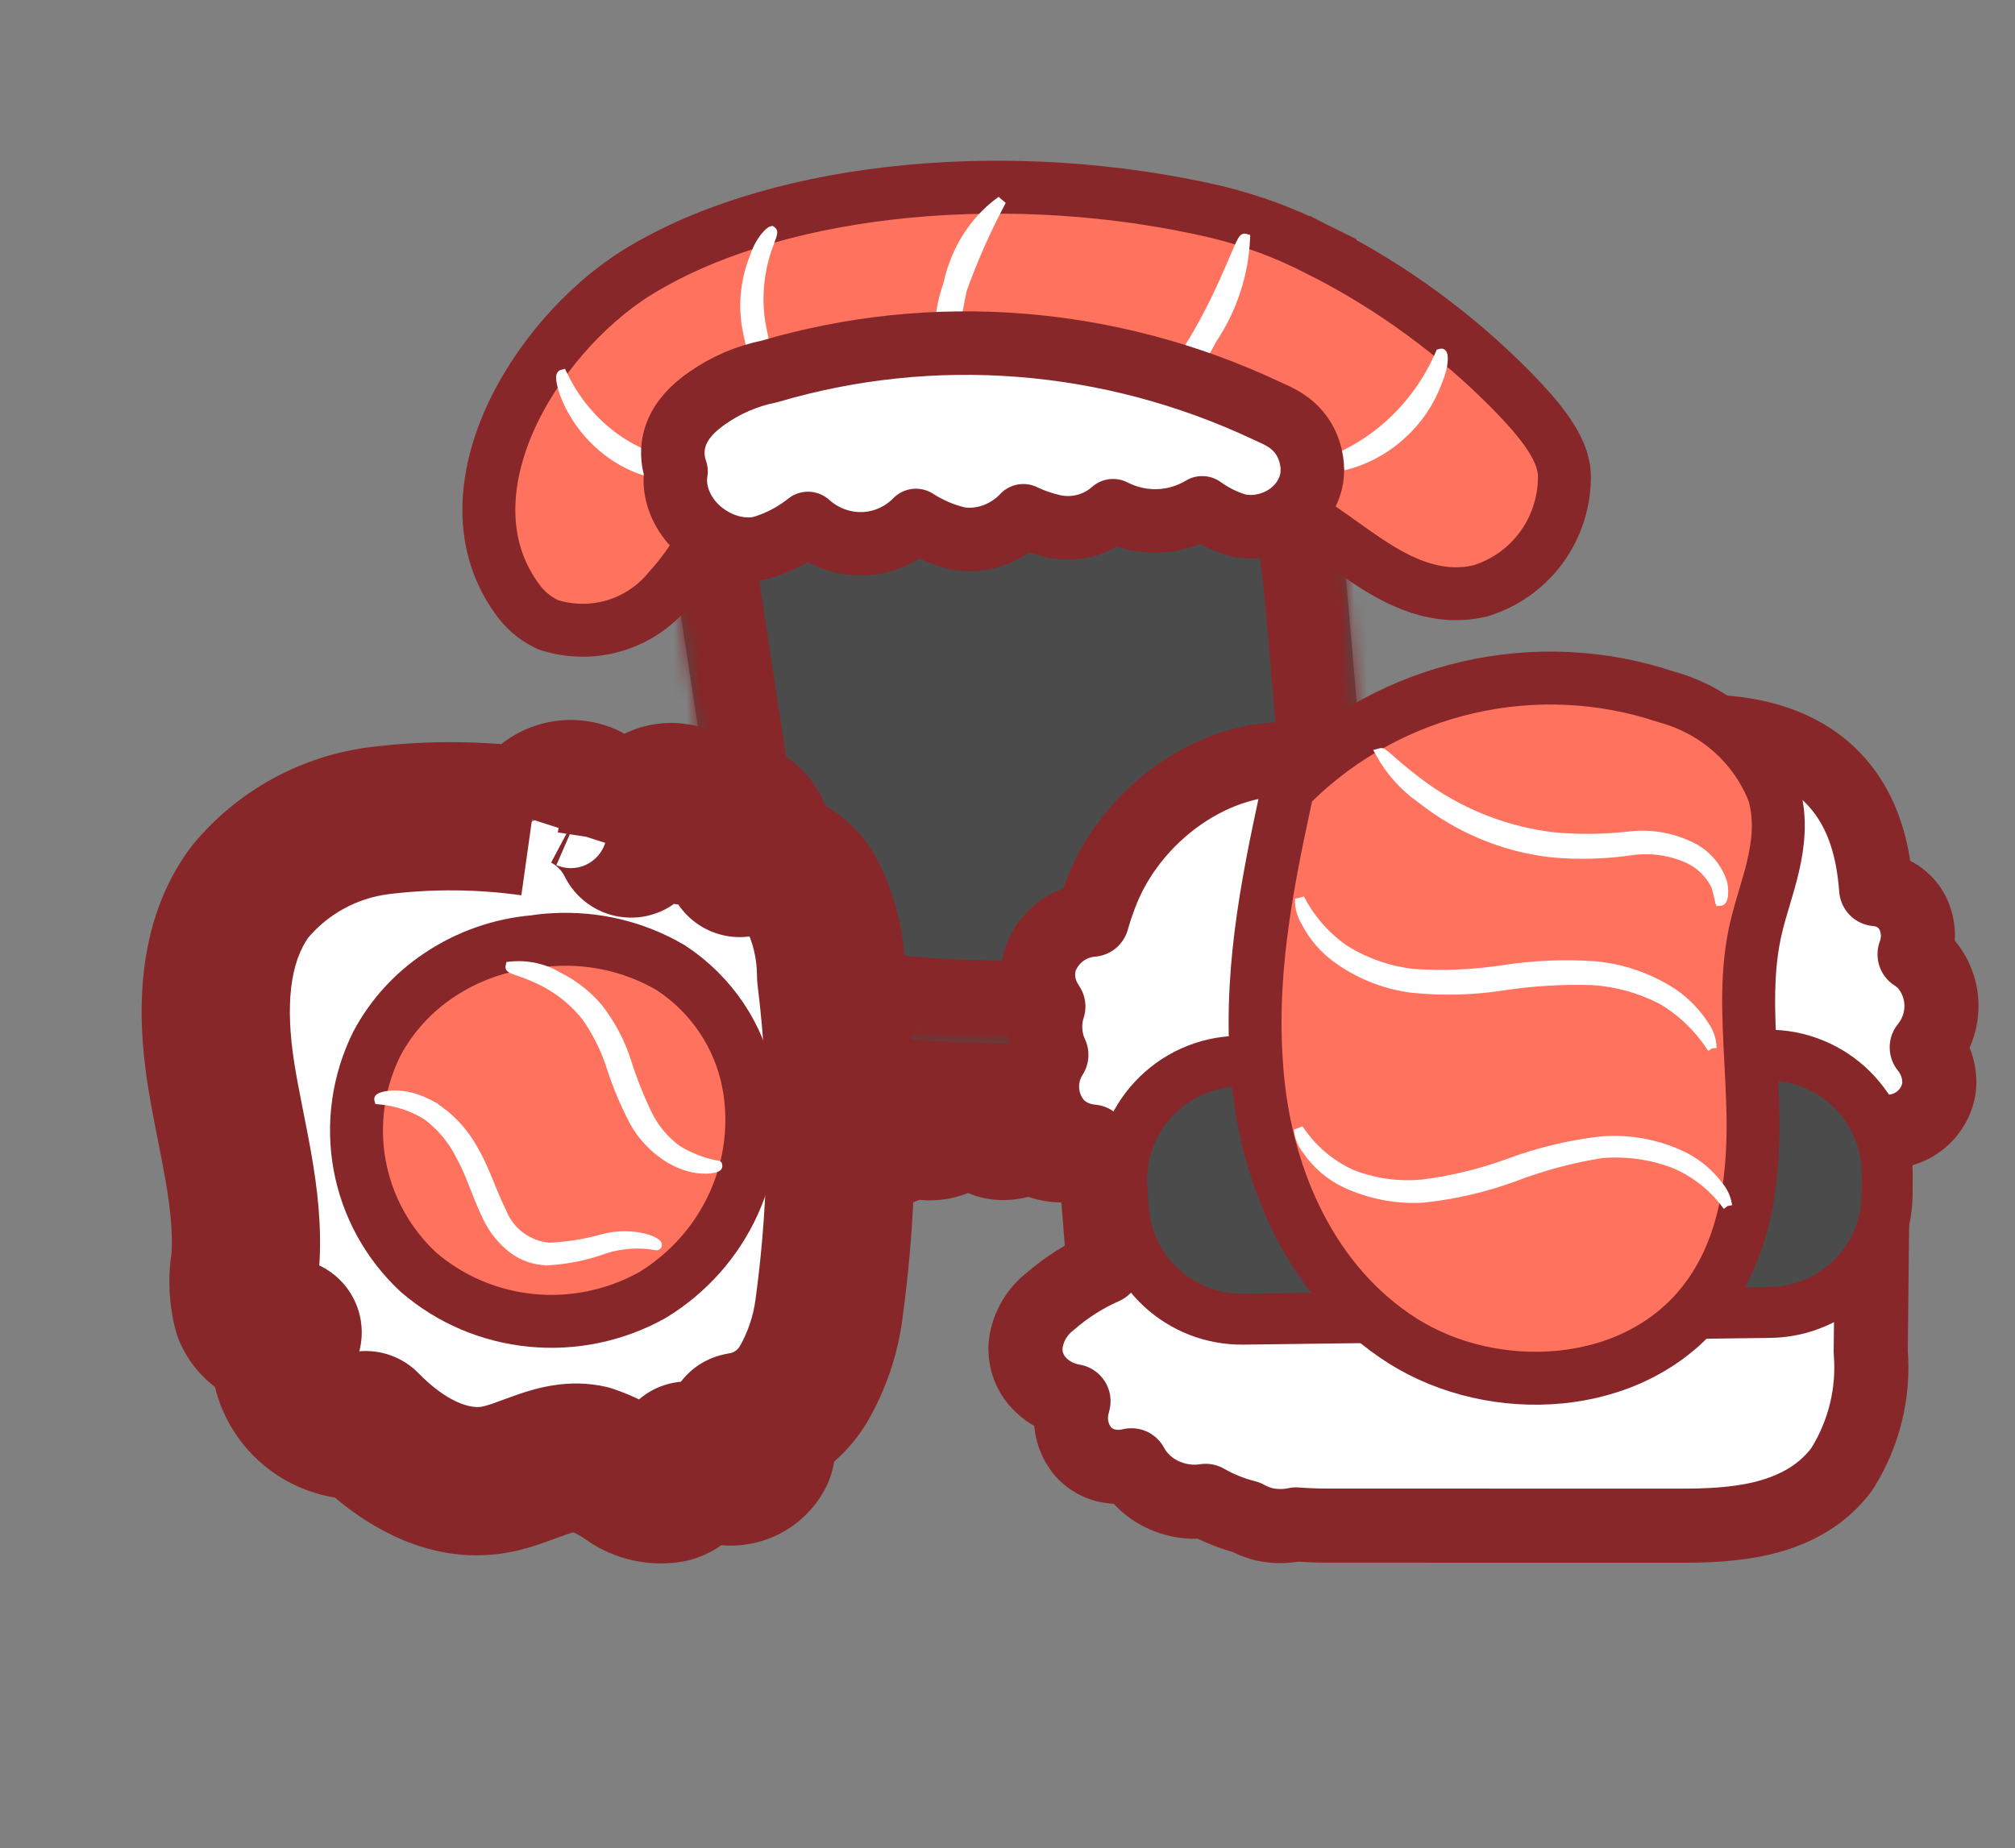
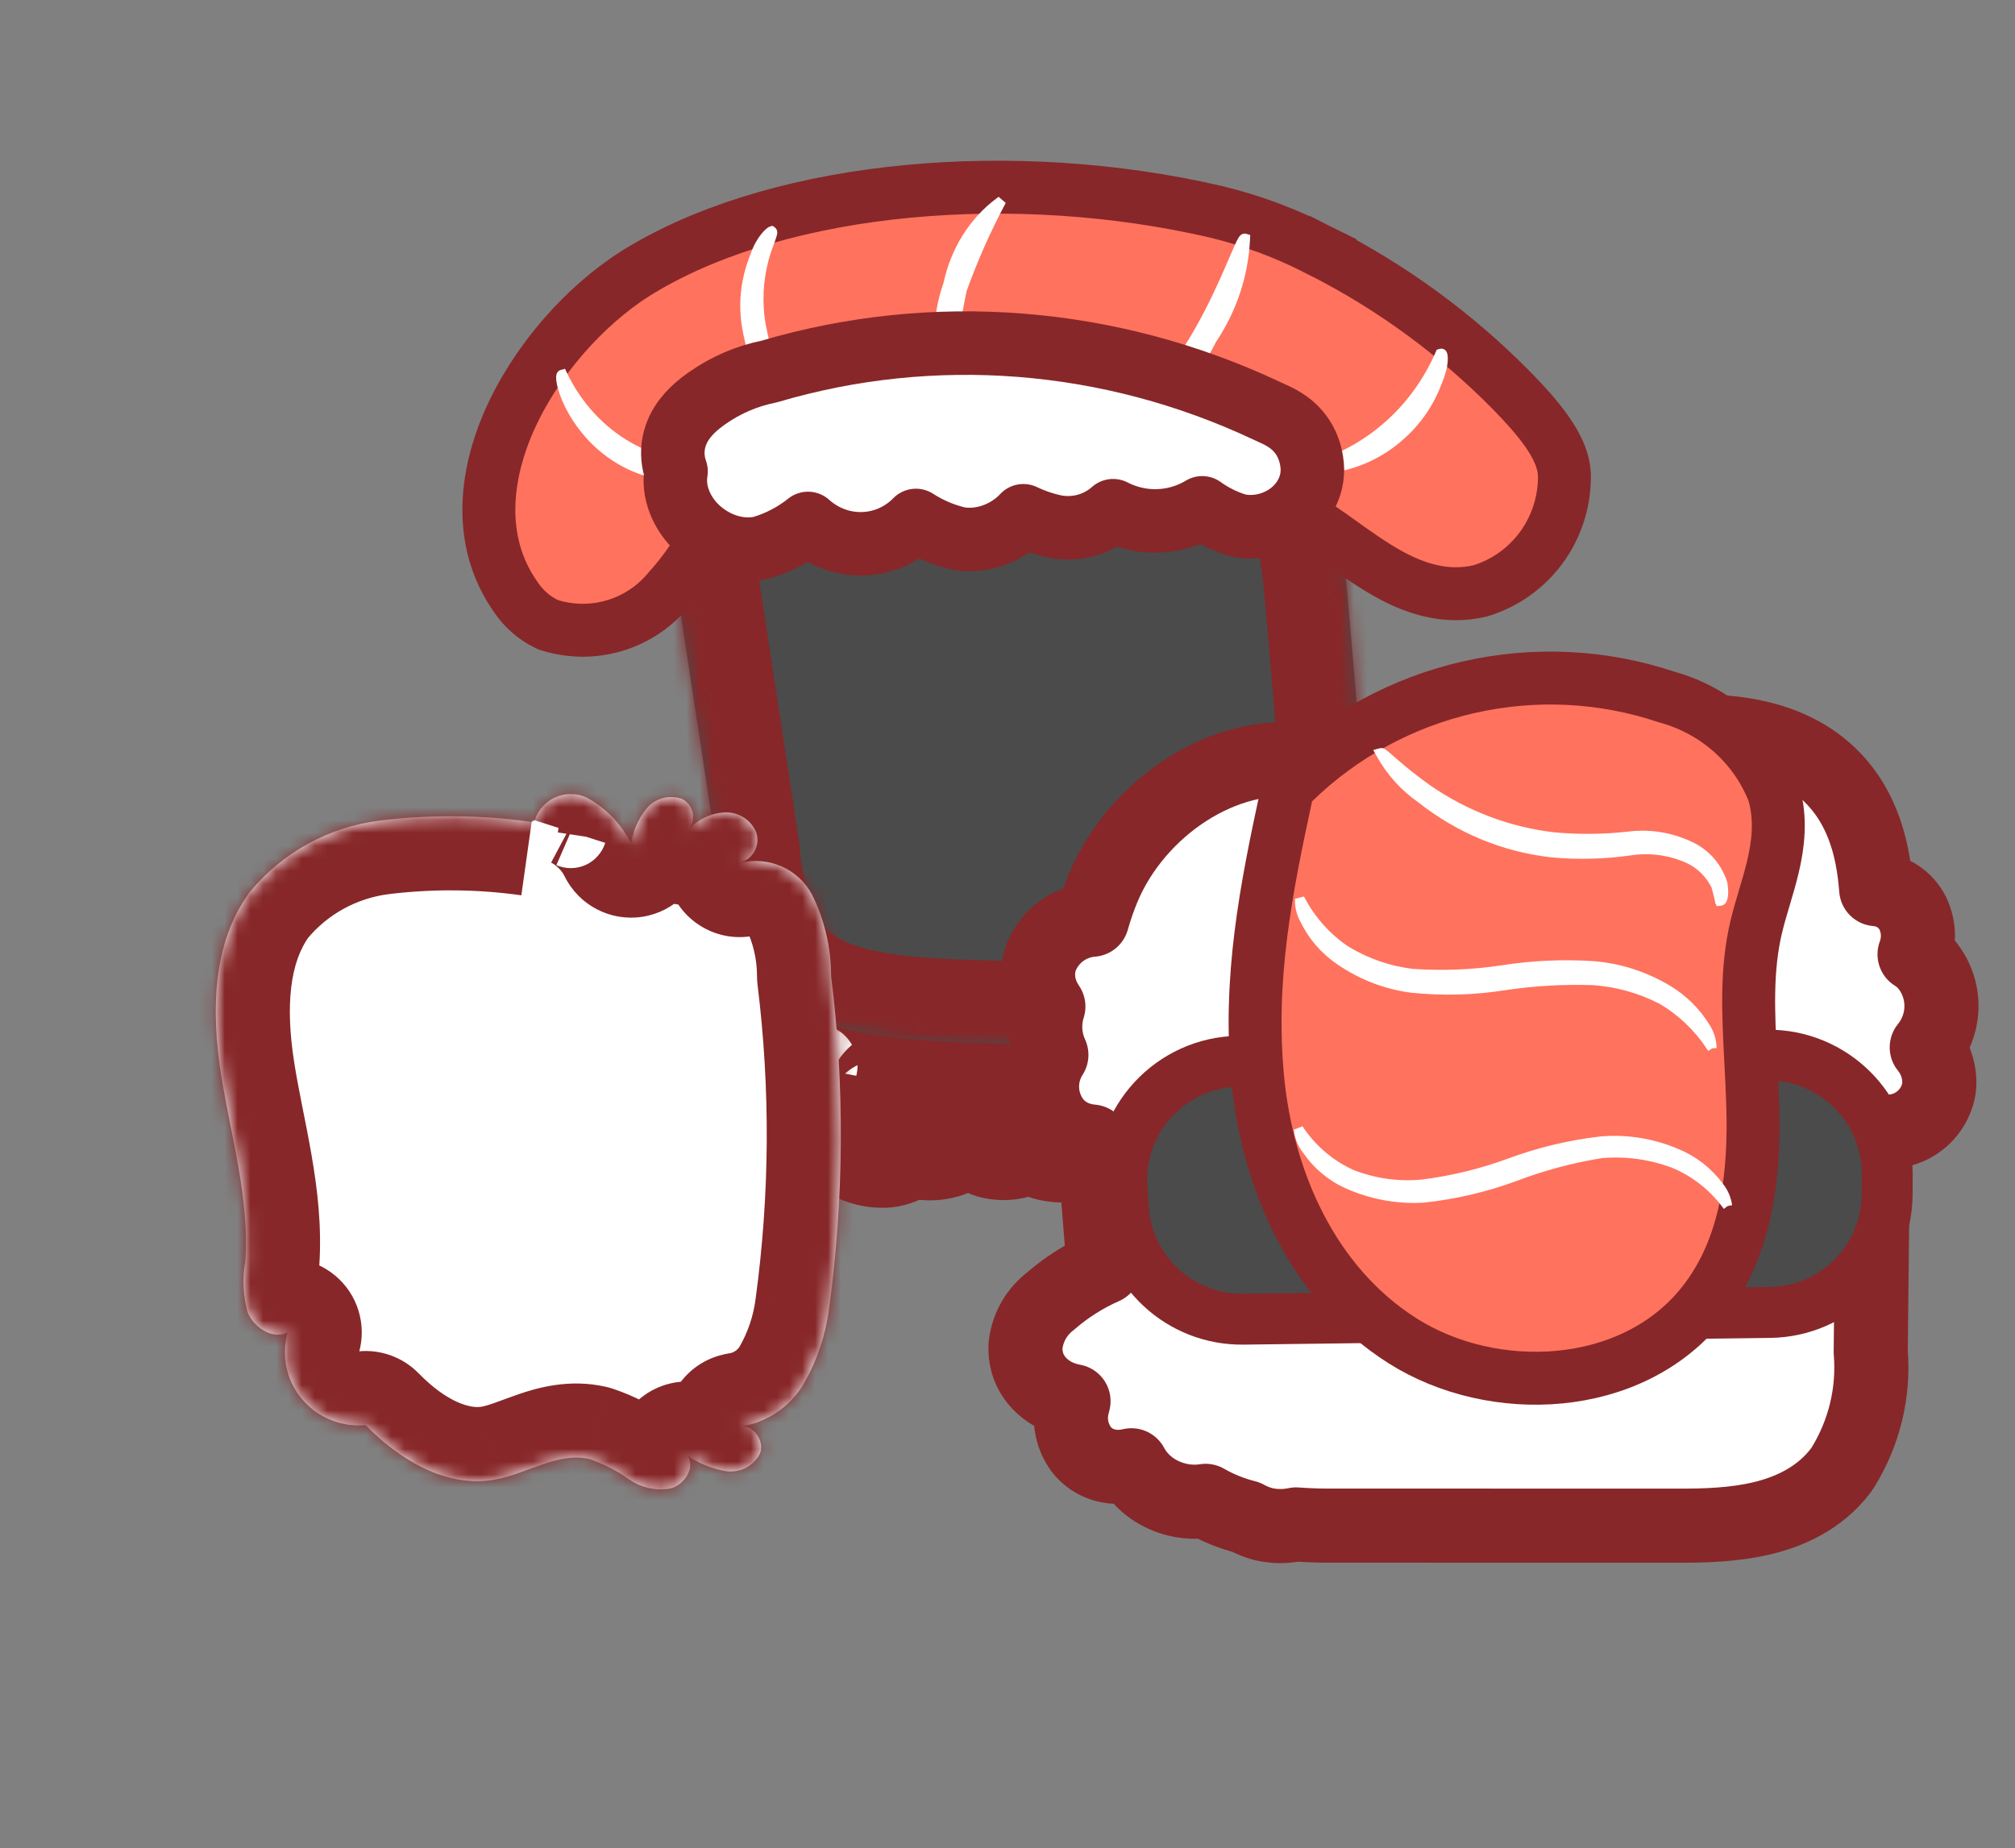
<svg xmlns="http://www.w3.org/2000/svg" width="157" height="144" viewBox="0 0 157 144" fill="none">
  <rect x="0" y="0" width="157" height="144" fill="#808080" stroke="none" />
  <mask id="path-1-outside-1_2603_2369" maskUnits="userSpaceOnUse" x="52.915" y="61.463" width="62.563" height="42.764" fill="black">
    <rect fill="white" x="52.915" y="61.463" width="62.563" height="42.764" />
    <path d="M63.464 79.619C63.023 79.57 62.632 80.743 62.243 80.953C61.854 81.162 61.534 81.487 61.322 81.888C61.11 82.288 61.015 82.748 61.048 83.211C61.082 83.674 61.242 84.12 61.51 84.496C61.778 84.872 62.142 85.162 62.558 85.331C62.974 85.499 63.425 85.539 63.856 85.446C64.287 85.353 64.68 85.13 64.987 84.805C65.294 84.481 65.503 84.067 65.587 83.615C65.579 84.729 65.838 85.835 66.34 86.832C66.59 87.317 66.97 87.717 67.431 87.984C67.892 88.251 68.414 88.371 68.932 88.331C69.187 88.281 69.427 88.171 69.632 88.009C69.838 87.846 70.004 87.636 70.119 87.394C70.233 87.152 70.293 86.884 70.293 86.611C70.294 86.338 70.235 86.067 70.121 85.819C70.192 86.133 70.322 86.431 70.502 86.697C70.682 86.962 70.91 87.189 71.171 87.364C71.433 87.54 71.724 87.66 72.027 87.719C72.33 87.778 72.64 87.775 72.939 87.708C73.542 87.574 74.063 87.193 74.388 86.649C74.549 86.38 74.656 86.079 74.705 85.763C74.753 85.447 74.741 85.122 74.67 84.808C75.33 86.14 76.445 87.171 77.787 87.691C79.166 88.015 80.801 86.514 80.084 85.228C80.114 85.884 80.366 86.514 80.796 87.004C81.225 87.494 81.803 87.812 82.426 87.901C83.05 87.99 83.677 87.844 84.195 87.49C84.714 87.135 85.09 86.596 85.255 85.967C86.149 87.055 87.353 87.812 88.68 88.122C90.013 88.273 91.485 86.978 91.039 85.642C91.932 86.604 92.997 87.635 94.258 87.597C95.518 87.56 96.487 85.614 95.438 84.971C96.614 85.671 97.95 86.002 99.283 85.924C100.616 85.845 101.888 85.361 102.944 84.531C103.759 84.96 104.629 85.257 105.523 85.41C105.972 85.48 106.424 85.361 106.78 85.079C107.136 84.798 107.367 84.376 107.421 83.909C107.476 83.441 107.35 82.964 107.072 82.584C106.793 82.204 106.385 81.951 105.936 81.881L101.311 80.972" />
  </mask>
  <path d="M63.464 79.619C63.023 79.57 62.632 80.743 62.243 80.953C61.854 81.162 61.534 81.487 61.322 81.888C61.11 82.288 61.015 82.748 61.048 83.211C61.082 83.674 61.242 84.12 61.51 84.496C61.778 84.872 62.142 85.162 62.558 85.331C62.974 85.499 63.425 85.539 63.856 85.446C64.287 85.353 64.68 85.13 64.987 84.805C65.294 84.481 65.503 84.067 65.587 83.615C65.579 84.729 65.838 85.835 66.34 86.832C66.59 87.317 66.97 87.717 67.431 87.984C67.892 88.251 68.414 88.371 68.932 88.331C69.187 88.281 69.427 88.171 69.632 88.009C69.838 87.846 70.004 87.636 70.119 87.394C70.233 87.152 70.293 86.884 70.293 86.611C70.294 86.338 70.235 86.067 70.121 85.819C70.192 86.133 70.322 86.431 70.502 86.697C70.682 86.962 70.91 87.189 71.171 87.364C71.433 87.54 71.724 87.66 72.027 87.719C72.33 87.778 72.64 87.775 72.939 87.708C73.542 87.574 74.063 87.193 74.388 86.649C74.549 86.38 74.656 86.079 74.705 85.763C74.753 85.447 74.741 85.122 74.67 84.808C75.33 86.14 76.445 87.171 77.787 87.691C79.166 88.015 80.801 86.514 80.084 85.228C80.114 85.884 80.366 86.514 80.796 87.004C81.225 87.494 81.803 87.812 82.426 87.901C83.05 87.99 83.677 87.844 84.195 87.49C84.714 87.135 85.09 86.596 85.255 85.967C86.149 87.055 87.353 87.812 88.68 88.122C90.013 88.273 91.485 86.978 91.039 85.642C91.932 86.604 92.997 87.635 94.258 87.597C95.518 87.56 96.487 85.614 95.438 84.971C96.614 85.671 97.95 86.002 99.283 85.924C100.616 85.845 101.888 85.361 102.944 84.531C103.759 84.96 104.629 85.257 105.523 85.41C105.972 85.48 106.424 85.361 106.78 85.079C107.136 84.798 107.367 84.376 107.421 83.909C107.476 83.441 107.35 82.964 107.072 82.584C106.793 82.204 106.385 81.951 105.936 81.881L101.311 80.972" fill="white" />
  <path d="M65.587 83.615L71.361 83.658C71.383 80.668 69.118 78.155 66.142 77.868C63.165 77.581 60.462 79.614 59.912 82.553L65.587 83.615ZM66.34 86.832L61.183 89.429C61.192 89.447 61.202 89.465 61.211 89.483L66.34 86.832ZM68.932 88.331L69.377 94.088C69.6 94.071 69.823 94.04 70.042 93.997L68.932 88.331ZM70.121 85.819L75.372 83.418C74.142 80.727 71.076 79.401 68.273 80.349C65.469 81.296 63.836 84.21 64.49 87.096L70.121 85.819ZM72.939 87.708L74.191 93.344L72.939 87.708ZM74.388 86.649L69.43 83.691L69.43 83.691L74.388 86.649ZM74.67 84.808L79.843 82.244C78.545 79.624 75.492 78.388 72.736 79.368C69.98 80.347 68.392 83.232 69.039 86.085L74.67 84.808ZM77.787 87.691L75.701 93.075C75.951 93.172 76.207 93.251 76.469 93.312L77.787 87.691ZM80.084 85.228L85.127 82.416C83.823 80.077 81.081 78.942 78.505 79.674C75.929 80.407 74.195 82.815 74.316 85.49L80.084 85.228ZM85.255 85.967L89.716 82.302C88.339 80.626 86.14 79.864 84.022 80.327C81.904 80.79 80.224 82.4 79.672 84.497L85.255 85.967ZM88.68 88.122L87.369 93.744C87.587 93.795 87.808 93.833 88.03 93.859L88.68 88.122ZM91.039 85.642L95.27 81.713C93.421 79.722 90.433 79.289 88.095 80.675C85.757 82.061 84.702 84.89 85.562 87.469L91.039 85.642ZM95.438 84.971L98.39 80.009C95.662 78.387 92.137 79.27 90.496 81.986C88.855 84.703 89.714 88.234 92.42 89.893L95.438 84.971ZM102.944 84.531L105.634 79.422C103.617 78.36 101.165 78.584 99.374 79.993L102.944 84.531ZM105.523 85.41L104.547 91.101C104.577 91.106 104.607 91.111 104.637 91.115L105.523 85.41ZM105.936 81.881L104.823 87.546C104.898 87.561 104.974 87.575 105.05 87.586L105.936 81.881ZM64.094 73.879C62.665 73.722 61.469 74.1 60.643 74.528C59.865 74.931 59.33 75.42 59.028 75.727C58.461 76.302 58.078 76.909 57.977 77.066C57.938 77.128 57.901 77.186 57.874 77.228C57.844 77.277 57.829 77.301 57.811 77.328C57.776 77.385 57.788 77.363 57.825 77.311C57.855 77.269 57.976 77.099 58.176 76.885C58.353 76.696 58.793 76.253 59.503 75.871L64.983 86.034C65.79 85.599 66.328 85.074 66.602 84.781C66.9 84.463 67.119 84.168 67.247 83.986C67.382 83.796 67.493 83.623 67.557 83.523C67.659 83.361 67.64 83.39 67.691 83.311C67.715 83.273 67.694 83.308 67.645 83.375C67.601 83.434 67.47 83.611 67.256 83.828C67.059 84.028 66.629 84.431 65.959 84.779C65.24 85.151 64.152 85.503 62.834 85.358L64.094 73.879ZM59.503 75.871C58.081 76.637 56.951 77.804 56.219 79.188L66.425 84.588C66.117 85.171 65.627 85.687 64.983 86.034L59.503 75.871ZM56.219 79.188C55.488 80.568 55.181 82.11 55.29 83.625L66.807 82.796C66.85 83.386 66.732 84.009 66.425 84.588L56.219 79.188ZM55.29 83.625C55.398 85.139 55.921 86.602 56.807 87.845L66.213 81.147C66.562 81.638 66.765 82.208 66.807 82.796L55.29 83.625ZM56.807 87.845C57.694 89.09 58.926 90.089 60.391 90.682L64.725 79.979C65.357 80.235 65.862 80.654 66.213 81.147L56.807 87.845ZM60.391 90.682C61.86 91.277 63.489 91.432 65.076 91.089L62.637 79.803C63.361 79.646 64.089 79.721 64.725 79.979L60.391 90.682ZM65.076 91.089C66.662 90.747 68.088 89.93 69.183 88.772L60.791 80.839C61.272 80.331 61.912 79.959 62.637 79.803L65.076 91.089ZM69.183 88.772C70.275 87.616 70.98 86.185 71.263 84.676L59.912 82.553C60.025 81.949 60.313 81.345 60.791 80.839L69.183 88.772ZM59.814 83.572C59.799 85.604 60.27 87.615 61.183 89.429L71.496 84.234C71.406 84.055 71.359 83.854 71.361 83.658L59.814 83.572ZM61.211 89.483C61.955 90.922 63.099 92.148 64.54 92.982L70.322 82.986C70.84 83.286 71.226 83.711 71.469 84.181L61.211 89.483ZM64.54 92.982C65.984 93.817 67.666 94.22 69.377 94.088L68.487 82.575C69.162 82.523 69.799 82.684 70.322 82.986L64.54 92.982ZM70.042 93.997C71.206 93.769 72.291 93.267 73.212 92.539L66.053 83.479C66.563 83.076 67.169 82.793 67.823 82.665L70.042 93.997ZM73.212 92.539C74.131 91.812 74.852 90.891 75.338 89.863L64.9 84.925C65.157 84.382 65.544 83.88 66.053 83.479L73.212 92.539ZM75.338 89.863C75.823 88.837 76.065 87.728 76.067 86.621L64.52 86.602C64.521 86.041 64.643 85.467 64.9 84.925L75.338 89.863ZM76.067 86.621C76.069 85.514 75.831 84.421 75.372 83.418L64.87 88.219C64.639 87.713 64.519 87.163 64.52 86.602L76.067 86.621ZM64.49 87.096C64.721 88.109 65.138 89.076 65.727 89.942L75.278 83.452C75.505 83.787 75.665 84.157 75.752 84.542L64.49 87.096ZM65.727 89.942C66.315 90.808 67.068 91.564 67.955 92.159L74.388 82.569C74.751 82.813 75.05 83.116 75.278 83.452L65.727 89.942ZM67.955 92.159C68.843 92.755 69.85 93.178 70.924 93.387L73.131 82.052C73.598 82.143 74.023 82.325 74.388 82.569L67.955 92.159ZM70.924 93.387C71.998 93.596 73.11 93.585 74.191 93.344L71.686 82.072C72.17 81.965 72.662 81.961 73.131 82.052L70.924 93.387ZM74.191 93.344C76.389 92.856 78.23 91.477 79.346 89.608L69.43 83.691C69.896 82.909 70.695 82.293 71.686 82.072L74.191 93.344ZM79.346 89.608C79.896 88.686 80.253 87.675 80.412 86.637L68.998 84.889C69.06 84.482 69.201 84.074 69.43 83.691L79.346 89.608ZM80.412 86.637C80.571 85.599 80.53 84.545 80.3 83.531L69.039 86.085C68.952 85.7 68.935 85.295 68.998 84.889L80.412 86.637ZM69.496 87.371C70.774 89.949 72.965 92.015 75.701 93.075L79.872 82.308C79.9 82.318 79.904 82.326 79.894 82.316C79.883 82.306 79.863 82.284 79.843 82.244L69.496 87.371ZM76.469 93.312C79.529 94.03 82.247 92.715 83.82 91.129C85.452 89.485 87.148 86.042 85.127 82.416L75.041 88.039C73.737 85.7 74.974 83.651 75.623 82.997C76.213 82.402 77.423 81.676 79.105 82.07L76.469 93.312ZM74.316 85.49C74.405 87.443 75.153 89.325 76.453 90.809L85.138 83.199C85.579 83.703 85.823 84.325 85.852 84.965L74.316 85.49ZM76.453 90.809C77.757 92.297 79.569 93.325 81.609 93.617L83.244 82.186C84.037 82.299 84.693 82.691 85.138 83.199L76.453 90.809ZM81.609 93.617C83.658 93.91 85.74 93.428 87.454 92.256L80.937 82.724C81.613 82.261 82.441 82.071 83.244 82.186L81.609 93.617ZM87.454 92.256C89.161 91.089 90.333 89.358 90.838 87.438L79.672 84.497C79.847 83.833 80.267 83.182 80.937 82.724L87.454 92.256ZM80.795 89.633C82.466 91.667 84.762 93.137 87.369 93.744L89.992 82.499C89.943 82.488 89.832 82.443 89.716 82.302L80.795 89.633ZM88.03 93.859C90.68 94.159 93.051 93.058 94.579 91.551C96.163 89.991 97.62 87.126 96.516 83.815L85.562 87.469C84.903 85.494 85.848 83.944 86.474 83.327C87.045 82.764 88.013 82.236 89.33 82.385L88.03 93.859ZM86.808 89.57C87.278 90.077 88.126 90.975 89.208 91.73C90.318 92.504 92.112 93.437 94.429 93.368L94.086 81.826C95.143 81.795 95.774 82.231 95.813 82.258C95.846 82.282 95.814 82.263 95.704 82.16C95.595 82.057 95.461 81.919 95.27 81.713L86.808 89.57ZM94.429 93.368C97.95 93.264 100.095 90.762 100.939 88.967C101.42 87.944 101.816 86.51 101.595 84.874C101.35 83.064 100.347 81.209 98.456 80.049L92.42 89.893C91.053 89.055 90.322 87.684 90.152 86.421C90.004 85.331 90.276 84.507 90.488 84.055C90.795 83.403 91.825 81.894 94.086 81.826L94.429 93.368ZM92.486 89.933C94.628 91.207 97.106 91.835 99.621 91.687L98.945 80.16C98.794 80.169 98.6 80.134 98.39 80.009L92.486 89.933ZM99.621 91.687C102.139 91.539 104.537 90.624 106.514 89.068L99.374 79.993C99.239 80.099 99.093 80.151 98.945 80.16L99.621 91.687ZM100.253 89.639C101.597 90.347 103.045 90.843 104.547 91.101L106.5 79.72C106.213 79.671 105.92 79.573 105.634 79.422L100.253 89.639ZM104.637 91.115C106.674 91.432 108.745 90.887 110.363 89.607L103.197 80.552C104.103 79.835 105.27 79.528 106.41 79.705L104.637 91.115ZM110.363 89.607C111.969 88.336 112.931 86.502 113.156 84.579L101.687 83.238C101.802 82.251 102.303 81.259 103.197 80.552L110.363 89.607ZM113.156 84.579C113.38 82.663 112.869 80.728 111.729 79.172L102.414 85.996C101.831 85.2 101.572 84.218 101.687 83.238L113.156 84.579ZM111.729 79.172C110.585 77.61 108.845 76.49 106.822 76.176L105.05 87.586C103.924 87.411 103.001 86.797 102.414 85.996L111.729 79.172ZM107.049 76.216L102.424 75.307L100.198 86.638L104.823 87.546L107.049 76.216Z" fill="#872729" mask="url(#path-1-outside-1_2603_2369)" />
  <mask id="path-3-inside-2_2603_2369" fill="white">
    <path d="M79.501 28.447C74.473 27.034 69.232 26.585 64.05 27.122C58.922 27.988 53.857 31.292 52.452 36.336C51.889 39.246 51.947 42.247 52.623 45.139C53.713 52.309 54.804 59.458 55.897 66.583C56.111 70.021 57.243 73.341 59.171 76.192C62.457 80.289 68.326 80.884 73.631 81.166C80.753 81.455 87.88 81.544 95.011 81.432C98.196 81.398 101.685 81.193 104.033 79.015C107.022 76.289 106.967 71.592 106.682 67.509C106.206 60.669 105.648 53.85 105.043 47.021C104.672 42.696 104.171 38.052 101.528 34.557C98.4 30.395 92.937 28.784 87.778 28.308C82.618 27.832 77.374 28.264 72.347 26.979" />
  </mask>
  <path d="M79.501 28.447C74.473 27.034 69.232 26.585 64.05 27.122C58.922 27.988 53.857 31.292 52.452 36.336C51.889 39.246 51.947 42.247 52.623 45.139C53.713 52.309 54.804 59.458 55.897 66.583C56.111 70.021 57.243 73.341 59.171 76.192C62.457 80.289 68.326 80.884 73.631 81.166C80.753 81.455 87.88 81.544 95.011 81.432C98.196 81.398 101.685 81.193 104.033 79.015C107.022 76.289 106.967 71.592 106.682 67.509C106.206 60.669 105.648 53.85 105.043 47.021C104.672 42.696 104.171 38.052 101.528 34.557C98.4 30.395 92.937 28.784 87.778 28.308C82.618 27.832 77.374 28.264 72.347 26.979" fill="#4B4B4B" />
  <path d="M64.05 27.122L63.386 20.715L63.181 20.736L62.979 20.77L64.05 27.122ZM52.452 36.336L46.246 34.608L46.176 34.858L46.127 35.113L52.452 36.336ZM52.623 45.139L58.991 44.171L58.953 43.921L58.896 43.675L52.623 45.139ZM55.897 66.583L62.326 66.181L62.308 65.893L62.264 65.607L55.897 66.583ZM59.171 76.192L53.835 79.801L53.982 80.017L54.146 80.222L59.171 76.192ZM73.631 81.166L73.289 87.599L73.329 87.601L73.37 87.603L73.631 81.166ZM95.011 81.432L94.941 74.991L94.925 74.991L94.91 74.992L95.011 81.432ZM104.033 79.015L99.693 74.255L99.673 74.273L99.653 74.292L104.033 79.015ZM106.682 67.509L100.256 67.957L100.256 67.957L106.682 67.509ZM105.043 47.021L98.625 47.572L98.626 47.581L98.626 47.589L105.043 47.021ZM101.528 34.557L96.379 38.427L96.385 38.435L96.39 38.442L101.528 34.557ZM81.243 22.245C75.435 20.613 69.378 20.094 63.386 20.715L64.715 33.53C69.086 33.076 73.511 33.455 77.759 34.648L81.243 22.245ZM62.979 20.77C56.341 21.89 48.547 26.348 46.246 34.608L58.657 38.064C59.167 36.236 61.504 34.085 65.122 33.474L62.979 20.77ZM46.127 35.113C45.392 38.914 45.469 42.831 46.35 46.603L58.896 43.675C58.426 41.662 58.386 39.577 58.776 37.559L46.127 35.113ZM46.254 46.107C47.345 53.28 48.436 60.431 49.529 67.559L62.264 65.607C61.172 58.484 60.081 51.339 58.991 44.171L46.254 46.107ZM49.467 66.985C49.754 71.569 51.263 75.997 53.835 79.801L64.507 72.583C63.223 70.685 62.469 68.472 62.326 66.181L49.467 66.985ZM54.146 80.222C56.922 83.683 60.608 85.409 63.942 86.322C67.211 87.218 70.615 87.457 73.289 87.599L73.973 74.734C71.342 74.594 69.159 74.394 67.346 73.897C65.598 73.418 64.706 72.797 64.197 72.162L54.146 80.222ZM73.37 87.603C80.612 87.897 87.86 87.987 95.112 87.873L94.91 74.992C87.9 75.101 80.894 75.014 73.892 74.73L73.37 87.603ZM95.082 87.874C97.929 87.843 103.992 87.839 108.414 83.738L99.653 74.292C99.607 74.334 99.36 74.545 98.514 74.722C97.617 74.911 96.495 74.974 94.941 74.991L95.082 87.874ZM108.374 83.775C111.324 81.085 112.488 77.652 112.946 74.789C113.396 71.98 113.254 69.15 113.109 67.062L100.256 67.957C100.395 69.951 100.423 71.511 100.225 72.753C100.035 73.941 99.732 74.219 99.693 74.255L108.374 83.775ZM113.109 67.062C112.628 60.17 112.067 53.309 111.46 46.453L98.626 47.589C99.229 54.39 99.783 61.167 100.256 67.957L113.109 67.062ZM111.461 46.47C111.114 42.428 110.6 35.874 106.666 30.671L96.39 38.442C97.742 40.23 98.229 42.964 98.625 47.572L111.461 46.47ZM106.678 30.686C101.87 24.29 94.057 22.418 88.369 21.894L87.186 34.723C91.817 35.15 94.931 36.5 96.379 38.427L106.678 30.686ZM88.369 21.894C85.592 21.638 82.529 21.609 80.292 21.512C77.835 21.405 75.8 21.213 73.944 20.738L70.751 33.219C73.921 34.03 77.022 34.265 79.733 34.383C82.665 34.51 84.804 34.503 87.186 34.723L88.369 21.894Z" fill="#872729" mask="url(#path-3-inside-2_2603_2369)" />
  <path d="M94.746 16.505L94.737 16.503L94.729 16.501C79.082 12.871 61.217 14.445 50.283 20.847C46.238 23.166 42.306 27.362 40.052 31.978C37.815 36.561 37.008 42.098 40.247 46.606C40.832 47.458 41.625 48.148 42.553 48.606L42.702 48.68L42.862 48.729C44.533 49.241 46.318 49.238 47.986 48.718C49.627 48.206 51.078 47.217 52.158 45.878C53.173 44.77 53.989 43.547 54.709 42.452C54.754 42.383 54.799 42.314 54.844 42.246C55.537 41.192 56.146 40.264 56.851 39.432C59.815 36.311 63.824 34.422 68.103 34.127L68.104 34.127C72.699 33.808 77.32 34.084 81.853 34.947L81.898 34.956L81.944 34.962C89.621 36.072 97.044 37.229 103.014 41.244C103.445 41.535 103.92 41.875 104.425 42.236C105.615 43.087 106.966 44.053 108.275 44.768C110.231 45.837 112.603 46.663 115.238 46.064L115.314 46.047L115.389 46.024C117.265 45.445 118.904 44.279 120.072 42.698C121.233 41.126 121.868 39.226 121.892 37.269C121.939 35.879 121.192 34.574 120.537 33.635C119.806 32.587 118.828 31.503 117.827 30.483L117.825 30.481C113.48 26.062 108.455 22.382 102.947 19.585L102.013 21.424L102.934 19.578L102.742 19.483C100.203 18.172 97.518 17.173 94.746 16.505Z" fill="#FF725E" stroke="#872729" stroke-width="4.124" />
  <path d="M43.956 29.339C43.958 29.333 43.958 29.334 43.955 29.34C43.956 29.34 43.956 29.34 43.956 29.339ZM56.275 36.194L56.108 36.239L56.066 36.038C53.683 36.382 51.227 35.901 49.055 34.661C46.882 33.421 45.105 31.487 43.985 29.136L43.911 28.981L43.745 29.026C43.614 29.061 43.572 29.181 43.56 29.224C43.542 29.283 43.537 29.351 43.536 29.418C43.536 29.556 43.558 29.74 43.605 29.957C43.7 30.394 43.9 30.994 44.25 31.691L44.25 31.691L44.251 31.692C45.193 33.529 46.622 35.042 48.353 36.032C50.084 37.022 52.036 37.443 53.955 37.235L53.955 37.235L53.958 37.234C54.688 37.145 55.254 36.983 55.636 36.819C55.827 36.738 55.978 36.653 56.084 36.573C56.136 36.533 56.185 36.488 56.222 36.437C56.252 36.394 56.304 36.304 56.275 36.194Z" fill="white" stroke="white" stroke-width="0.412" />
  <path d="M60.233 17.87L60.156 17.82L60.067 17.843C60.036 17.852 60.01 17.865 59.996 17.873C59.979 17.883 59.96 17.895 59.942 17.907C59.906 17.933 59.862 17.967 59.814 18.009C59.717 18.094 59.596 18.217 59.465 18.381C59.202 18.708 58.898 19.201 58.666 19.892C57.934 21.677 57.71 23.596 58.019 25.454C58.316 27.255 58.893 28.997 59.731 30.624C60.032 31.221 60.346 31.689 60.585 32.006C60.705 32.165 60.806 32.287 60.878 32.368C60.914 32.409 60.943 32.441 60.964 32.463C60.974 32.473 60.985 32.483 60.995 32.492L60.995 32.492C60.998 32.495 61.009 32.505 61.024 32.515C61.028 32.517 61.036 32.523 61.047 32.528L61.047 32.528C61.054 32.532 61.081 32.545 61.119 32.548C61.14 32.55 61.176 32.55 61.217 32.534C61.263 32.515 61.3 32.48 61.323 32.436C61.358 32.365 61.341 32.3 61.338 32.29L61.338 32.289L61.338 32.289L61.338 32.289L61.338 32.289L61.337 32.289L61.337 32.288L61.337 32.288L61.337 32.288L61.337 32.288L61.337 32.287L61.337 32.287L61.337 32.287L61.337 32.286L61.337 32.286L61.337 32.286L61.337 32.285L61.337 32.285L61.336 32.285L61.336 32.284L61.336 32.284L61.336 32.283L61.336 32.283L61.336 32.282L61.336 32.282L61.336 32.281L61.335 32.281L61.335 32.28L61.335 32.279L61.335 32.279L61.335 32.278L61.335 32.278L61.334 32.277L61.334 32.276L61.334 32.276L61.334 32.275L61.334 32.274L61.333 32.273L61.333 32.273L61.333 32.272L61.333 32.271L61.333 32.27L61.332 32.269L61.332 32.268L61.332 32.267L61.332 32.267L61.331 32.266L61.331 32.265L61.331 32.264L61.331 32.263L61.33 32.262L61.33 32.261L61.33 32.26L61.33 32.259L61.329 32.258L61.329 32.257L61.329 32.255L61.328 32.254L61.328 32.253L61.328 32.252L61.327 32.251L61.327 32.25L61.327 32.249L61.327 32.247L61.326 32.246L61.326 32.245L61.325 32.244L61.325 32.242L61.325 32.241L61.324 32.24L61.324 32.238L61.324 32.237L61.323 32.236L61.323 32.234L61.323 32.233L61.322 32.231L61.322 32.23L61.321 32.229L61.321 32.227L61.321 32.226L61.32 32.224L61.32 32.223L61.319 32.221L61.319 32.219L61.319 32.218L61.318 32.216L61.318 32.215L61.317 32.213L61.317 32.211L61.316 32.21L61.316 32.208L61.316 32.206L61.315 32.205L61.315 32.203L61.314 32.201L61.314 32.199L61.313 32.198L61.313 32.196L61.312 32.194L61.312 32.192L61.311 32.19L61.311 32.188L61.31 32.187L61.31 32.185L61.309 32.183L61.309 32.181L61.308 32.179L61.308 32.177L61.307 32.175L61.306 32.173L61.306 32.171L61.305 32.169L61.305 32.167L61.304 32.165L61.304 32.163L61.303 32.161L61.303 32.158L61.302 32.156L61.301 32.154L61.301 32.152L61.3 32.15L61.3 32.148L61.299 32.145L61.299 32.143L61.298 32.141L61.297 32.139L61.297 32.136L61.296 32.134L61.295 32.132L61.295 32.13L61.294 32.127L61.294 32.125L61.293 32.122L61.292 32.12L61.292 32.118L61.291 32.115L61.29 32.113L61.29 32.11L61.289 32.108L61.288 32.105L61.288 32.103L61.287 32.1L61.286 32.098L61.286 32.095L61.285 32.093L61.284 32.09L61.284 32.087L61.283 32.085L61.282 32.082L61.282 32.079L61.281 32.077L61.28 32.074L61.279 32.071L61.279 32.069L61.278 32.066L61.277 32.063L61.276 32.06L61.276 32.058L61.275 32.055L61.274 32.052L61.273 32.049L61.273 32.046L61.272 32.043L61.271 32.041L61.27 32.038L61.27 32.035L61.269 32.032L61.268 32.029L61.267 32.026L61.266 32.023L61.266 32.02L61.265 32.017L61.264 32.014L61.263 32.011L61.262 32.008L61.261 32.005L61.261 32.002L61.26 31.998L61.259 31.995L61.258 31.992L61.257 31.989L61.256 31.986L61.256 31.983L61.255 31.98L61.254 31.976L61.253 31.973L61.252 31.97L61.251 31.967L61.25 31.963L61.249 31.96L61.249 31.957L61.248 31.953L61.247 31.95L61.246 31.947L61.245 31.943L61.244 31.94L61.243 31.936L61.242 31.933L61.241 31.93L61.24 31.926L61.239 31.923L61.239 31.919L61.238 31.916L61.237 31.912L61.236 31.909L61.235 31.905L61.234 31.902L61.233 31.898L61.232 31.895L61.231 31.891L61.23 31.887L61.229 31.884L61.228 31.88L61.227 31.876L61.226 31.873L61.225 31.869L61.224 31.865L61.223 31.861L61.222 31.858L61.221 31.854L61.22 31.85L61.219 31.846L61.218 31.843L61.217 31.839L61.216 31.835L61.215 31.831L61.214 31.827L61.213 31.823L61.212 31.82L61.211 31.816L61.21 31.812L61.209 31.808L61.208 31.804L61.207 31.8L61.206 31.796L61.204 31.792L61.203 31.788L61.202 31.784L61.201 31.78L61.2 31.776L61.199 31.772L61.198 31.768L61.197 31.764L61.196 31.759L61.195 31.755L61.194 31.751L61.192 31.747L61.191 31.743L61.19 31.739L61.189 31.734L61.188 31.73L61.187 31.726L61.186 31.722L61.184 31.717L61.183 31.713L61.182 31.709L61.181 31.705L61.18 31.7L61.179 31.696L61.178 31.692L61.176 31.687L61.175 31.683L61.174 31.678L61.173 31.674L61.172 31.67L61.17 31.665L61.169 31.661L61.168 31.656L61.167 31.652L61.166 31.647L61.164 31.643L61.163 31.638L61.162 31.634L61.161 31.629L61.16 31.625L61.158 31.62L61.157 31.615L61.156 31.611L61.155 31.606L61.153 31.602L61.152 31.597L61.151 31.592L61.15 31.587L61.148 31.583L61.147 31.578L61.146 31.573L61.145 31.569L61.143 31.564L61.142 31.559L61.141 31.554L61.139 31.549L61.138 31.545L61.137 31.54L61.136 31.535L61.134 31.53L61.133 31.525L61.132 31.52L61.13 31.515L61.129 31.511L61.128 31.506L61.126 31.501L61.125 31.496L61.124 31.491L61.122 31.486L61.121 31.481L61.12 31.476L61.118 31.471L61.117 31.466L61.116 31.461L61.114 31.456L61.113 31.451L61.112 31.445L61.11 31.44L61.109 31.435L61.108 31.43L61.106 31.425L61.105 31.42L61.103 31.415L61.102 31.41L61.101 31.404L61.099 31.399L61.098 31.394L61.096 31.389L61.095 31.383L61.093 31.378L61.092 31.373L61.091 31.367L61.089 31.362L61.088 31.357L61.086 31.352L61.085 31.346L61.084 31.341L61.082 31.335L61.081 31.33L61.079 31.325L61.078 31.319L61.076 31.314L61.075 31.308L61.073 31.303L61.072 31.297L61.071 31.292L61.069 31.286L61.068 31.281L61.066 31.275L61.065 31.27L61.063 31.264L61.062 31.259L61.06 31.253L61.059 31.248L61.057 31.242L61.056 31.236L61.054 31.231L61.053 31.225L61.051 31.219L61.05 31.214L61.048 31.208L61.047 31.202L61.045 31.197L61.043 31.191L61.042 31.185L61.04 31.179L61.039 31.174L61.037 31.168L61.036 31.162L61.034 31.156L61.032 31.151L61.031 31.145L61.029 31.139L61.028 31.133L61.026 31.127L61.025 31.121L61.023 31.115L61.022 31.109L61.02 31.103L61.018 31.098L61.017 31.092L61.015 31.086L61.014 31.08L61.012 31.074L61.01 31.068L61.009 31.062L61.007 31.056L61.005 31.05L61.004 31.044L61.002 31.037L61.001 31.031L60.999 31.025L60.997 31.019L60.996 31.013L60.994 31.007L60.992 31.001L60.991 30.995L60.989 30.988L60.987 30.982L60.986 30.976L60.984 30.97L60.983 30.964L60.981 30.957L60.979 30.951L60.977 30.945L60.976 30.939L60.974 30.932L60.972 30.926L60.971 30.92L60.969 30.913L60.967 30.907L60.966 30.901L60.964 30.895L60.962 30.888L60.961 30.882L60.959 30.875L60.957 30.869L60.955 30.863L60.954 30.856L60.952 30.85L60.95 30.843L60.949 30.837L60.947 30.83L60.945 30.824L60.943 30.817L60.941 30.811L60.94 30.804L60.938 30.798L60.936 30.791L60.934 30.785L60.933 30.778L60.931 30.771L60.929 30.765L60.927 30.758L60.926 30.752L60.924 30.745L60.922 30.738L60.92 30.732L60.919 30.725L60.917 30.718L60.915 30.712L60.913 30.705L60.911 30.698L60.91 30.691L60.908 30.685L60.906 30.678L60.904 30.671L60.902 30.664L60.901 30.657L60.899 30.651L60.897 30.644L60.895 30.637L60.893 30.63L60.891 30.623L60.889 30.616L60.888 30.61L60.886 30.603L60.884 30.596L60.882 30.589L60.88 30.582L60.878 30.575L60.877 30.568L60.875 30.561L60.873 30.554L60.871 30.547L60.869 30.54L60.867 30.533L60.865 30.526L60.863 30.519L60.861 30.512L60.86 30.505L60.858 30.498L60.856 30.491L60.854 30.484L60.852 30.477L60.85 30.47L60.848 30.462L60.846 30.455L60.844 30.448L60.842 30.441L60.84 30.434L60.839 30.427L60.837 30.419L60.835 30.412L60.833 30.405L60.831 30.398L60.829 30.39L60.827 30.383L60.825 30.376L60.823 30.369L60.821 30.361L60.819 30.354L60.817 30.347L60.815 30.34L60.813 30.332L60.811 30.325L60.809 30.317L60.807 30.31L60.805 30.303L60.803 30.295L60.801 30.288L60.8 30.28L60.797 30.273L60.795 30.266L60.794 30.258L60.791 30.251L60.789 30.243L60.788 30.236L60.785 30.228L60.783 30.221L60.781 30.213L60.779 30.206L60.777 30.198L60.775 30.191L60.773 30.183L60.771 30.176L60.769 30.168L60.767 30.16L60.765 30.153L60.763 30.145L60.761 30.138C60.192 28.521 59.748 26.864 59.432 25.179C59.166 23.537 59.252 21.849 59.687 20.213C59.843 19.649 60.013 19.188 60.142 18.839C60.156 18.801 60.169 18.765 60.182 18.729C60.247 18.553 60.301 18.399 60.33 18.282C60.344 18.225 60.356 18.16 60.354 18.1C60.352 18.043 60.334 17.936 60.233 17.87ZM60.939 32.395C60.939 32.395 60.939 32.394 60.938 32.392L60.938 32.392L60.938 32.393L60.939 32.393L60.939 32.394L60.939 32.394L60.939 32.394L60.939 32.394L60.939 32.395L60.939 32.395L60.939 32.395L60.939 32.395L60.939 32.395Z" fill="white" stroke="white" stroke-width="0.412" />
  <path d="M78.102 15.862L77.797 15.6C75.728 17.13 74.279 19.445 73.71 22.115C72.8 24.662 72.775 27.519 73.635 30.173L74.037 30.126C74.237 27.59 74.598 25.08 75.118 22.615C75.959 20.282 76.957 18.025 78.102 15.862Z" fill="white" stroke="white" stroke-width="0.412" />
  <path d="M97.191 18.625L97.198 18.464L97.043 18.418C96.909 18.378 96.811 18.466 96.782 18.494C96.74 18.534 96.703 18.587 96.67 18.64C96.603 18.747 96.525 18.904 96.437 19.094C96.316 19.358 96.167 19.706 95.99 20.118C95.911 20.302 95.827 20.5 95.737 20.707C95.153 22.059 94.328 23.9 93.222 25.83C92.116 27.76 90.924 29.393 90.035 30.575C89.909 30.743 89.788 30.903 89.674 31.053C89.391 31.428 89.151 31.744 88.977 31.991C88.855 32.163 88.758 32.312 88.699 32.427C88.67 32.484 88.643 32.546 88.631 32.607C88.621 32.659 88.609 32.779 88.707 32.868L88.826 32.976L88.96 32.887C91.366 31.278 93.3 29.09 94.565 26.546C96.16 24.169 97.067 21.432 97.191 18.625ZM97.068 18.791C97.072 18.787 97.072 18.788 97.067 18.792C97.067 18.791 97.067 18.791 97.068 18.791Z" fill="white" stroke="white" stroke-width="0.412" />
  <path d="M102.905 36.168C102.901 36.166 102.902 36.166 102.905 36.169L102.905 36.168ZM102.693 36.103L102.506 36.163L104.844 36.202L104.897 36.401C104.897 36.401 104.897 36.401 104.897 36.401C106.541 35.97 108.055 35.142 109.316 33.983C110.591 32.839 111.569 31.384 112.166 29.746C112.446 29.095 112.563 28.544 112.593 28.153C112.608 27.958 112.602 27.796 112.58 27.677C112.57 27.62 112.553 27.558 112.523 27.506C112.508 27.48 112.482 27.442 112.439 27.413C112.39 27.38 112.322 27.361 112.248 27.38L112.189 27.396L112.093 27.422L112.053 27.513C111.169 29.554 109.879 31.371 108.267 32.85C106.655 34.329 104.757 35.437 102.693 36.103Z" fill="white" stroke="white" stroke-width="0.412" />
  <path d="M59.39 42.658C60.7 42.267 61.907 41.629 62.956 40.789C62.958 40.79 62.959 40.792 62.96 40.793C64.086 41.806 65.546 42.379 67.07 42.376C68.596 42.372 70.056 41.79 71.168 40.749C71.236 40.686 71.301 40.622 71.366 40.556C72.354 41.194 73.447 41.668 74.604 41.946C74.686 41.965 74.768 41.981 74.851 41.992C76.573 42.226 78.24 41.559 79.37 40.549C79.494 40.438 79.616 40.319 79.735 40.19C80.523 40.567 81.356 40.851 82.218 41.031C82.243 41.036 82.268 41.041 82.293 41.045C83.021 41.174 83.769 41.15 84.489 40.972C85.209 40.794 85.882 40.466 86.466 40.012C86.556 39.942 86.643 39.87 86.728 39.795C87.683 40.286 88.736 40.56 89.812 40.59C90.96 40.622 92.096 40.375 93.126 39.87C93.313 39.778 93.495 39.678 93.671 39.572C94.474 40.153 95.37 40.604 96.326 40.899C96.426 40.929 96.528 40.954 96.631 40.972C98.017 41.213 99.431 40.813 100.474 40.033C101.553 39.225 102.493 37.776 102.201 35.946C101.986 34.594 101.332 33.614 100.433 32.942C100.044 32.651 99.656 32.453 99.373 32.319C99.246 32.258 99.117 32.2 99.014 32.154L98.981 32.139C98.864 32.087 98.776 32.046 98.695 32.007L98.666 31.994C86.46 26.257 72.718 25.171 59.935 28.949C58.197 29.297 56.553 30.003 55.1 31.025C54.462 31.475 53.438 32.256 52.862 33.428C52.546 34.071 52.362 34.833 52.441 35.675C52.475 36.044 52.557 36.396 52.675 36.733C52.39 38.427 53.199 39.973 54.094 40.916C55.222 42.104 57.075 43.039 59.062 42.732C59.173 42.715 59.283 42.69 59.39 42.658Z" fill="white" stroke="#872729" stroke-width="4.949" stroke-linejoin="round" />
  <mask id="path-12-outside-3_2603_2369" maskUnits="userSpaceOnUse" x="3.011" y="48.393" width="78.712" height="82.954" fill="black">
-     <rect fill="white" x="3.011" y="48.393" width="78.712" height="82.954" />
    <path d="M41.425 64.047C37.51 63.496 33.536 63.46 29.605 63.94C25.631 64.432 21.995 66.429 19.462 69.511C16.522 73.485 16.461 78.854 17.221 83.694C17.981 88.534 19.453 93.36 19.114 98.273C18.882 99.577 18.934 100.913 19.269 102.191C19.731 103.417 21.207 104.415 22.414 103.826C22.162 104.72 22.132 105.659 22.326 106.564C22.521 107.469 22.934 108.313 23.532 109.023C24.129 109.733 24.892 110.288 25.755 110.64C26.618 110.993 27.556 111.132 28.488 111.047C31.141 113.765 34.824 115.985 38.576 115.29C41.074 114.842 43.454 113.12 45.935 113.694C47.028 114.065 48.059 114.594 48.996 115.263C49.462 115.592 49.99 115.824 50.55 115.948C51.109 116.071 51.688 116.083 52.254 115.983C53.381 115.681 54.195 114.29 53.559 113.421C54.454 114.034 55.473 114.447 56.547 114.633C57.081 114.716 57.629 114.627 58.111 114.379C58.592 114.13 58.981 113.736 59.22 113.253C59.619 112.239 58.595 110.921 57.635 111.178C58.664 111.025 59.647 110.644 60.511 110.065C61.374 109.485 62.096 108.721 62.622 107.829C63.656 106.027 64.326 104.044 64.593 101.992C65.767 93.379 65.821 84.659 64.756 76.045C64.754 73.834 64.24 71.656 63.252 69.679C62.727 68.709 61.889 67.943 60.871 67.502C59.853 67.061 58.713 66.972 57.633 67.247C57.882 67.178 58.114 67.059 58.315 66.898C58.516 66.736 58.682 66.536 58.801 66.308C58.921 66.081 58.992 65.832 59.011 65.577C59.029 65.322 58.994 65.067 58.908 64.826C58.693 64.325 58.319 63.908 57.843 63.637C57.367 63.366 56.815 63.255 56.268 63.321C55.213 63.428 54.241 63.943 53.564 64.754C53.735 64.575 53.863 64.359 53.936 64.124C54.009 63.888 54.025 63.639 53.984 63.397C53.943 63.154 53.846 62.925 53.699 62.727C53.553 62.529 53.361 62.368 53.141 62.257C52.662 62.082 52.14 62.059 51.646 62.192C51.153 62.324 50.712 62.605 50.385 62.995C49.742 63.786 49.324 64.73 49.172 65.732C48.408 64.192 47.178 62.929 45.652 62.118C45.275 61.954 44.866 61.87 44.453 61.874C44.04 61.877 43.631 61.966 43.255 62.136C42.878 62.306 42.541 62.552 42.266 62.859C41.991 63.166 41.785 63.527 41.66 63.917" />
  </mask>
  <path d="M41.425 64.047C37.51 63.496 33.536 63.46 29.605 63.94C25.631 64.432 21.995 66.429 19.462 69.511C16.522 73.485 16.461 78.854 17.221 83.694C17.981 88.534 19.453 93.36 19.114 98.273C18.882 99.577 18.934 100.913 19.269 102.191C19.731 103.417 21.207 104.415 22.414 103.826C22.162 104.72 22.132 105.659 22.326 106.564C22.521 107.469 22.934 108.313 23.532 109.023C24.129 109.733 24.892 110.288 25.755 110.64C26.618 110.993 27.556 111.132 28.488 111.047C31.141 113.765 34.824 115.985 38.576 115.29C41.074 114.842 43.454 113.12 45.935 113.694C47.028 114.065 48.059 114.594 48.996 115.263C49.462 115.592 49.99 115.824 50.55 115.948C51.109 116.071 51.688 116.083 52.254 115.983C53.381 115.681 54.195 114.29 53.559 113.421C54.454 114.034 55.473 114.447 56.547 114.633C57.081 114.716 57.629 114.627 58.111 114.379C58.592 114.13 58.981 113.736 59.22 113.253C59.619 112.239 58.595 110.921 57.635 111.178C58.664 111.025 59.647 110.644 60.511 110.065C61.374 109.485 62.096 108.721 62.622 107.829C63.656 106.027 64.326 104.044 64.593 101.992C65.767 93.379 65.821 84.659 64.756 76.045C64.754 73.834 64.24 71.656 63.252 69.679C62.727 68.709 61.889 67.943 60.871 67.502C59.853 67.061 58.713 66.972 57.633 67.247C57.882 67.178 58.114 67.059 58.315 66.898C58.516 66.736 58.682 66.536 58.801 66.308C58.921 66.081 58.992 65.832 59.011 65.577C59.029 65.322 58.994 65.067 58.908 64.826C58.693 64.325 58.319 63.908 57.843 63.637C57.367 63.366 56.815 63.255 56.268 63.321C55.213 63.428 54.241 63.943 53.564 64.754C53.735 64.575 53.863 64.359 53.936 64.124C54.009 63.888 54.025 63.639 53.984 63.397C53.943 63.154 53.846 62.925 53.699 62.727C53.553 62.529 53.361 62.368 53.141 62.257C52.662 62.082 52.14 62.059 51.646 62.192C51.153 62.324 50.712 62.605 50.385 62.995C49.742 63.786 49.324 64.73 49.172 65.732C48.408 64.192 47.178 62.929 45.652 62.118C45.275 61.954 44.866 61.87 44.453 61.874C44.04 61.877 43.631 61.966 43.255 62.136C42.878 62.306 42.541 62.552 42.266 62.859C41.991 63.166 41.785 63.527 41.66 63.917" fill="white" />
  <path d="M29.605 63.94L28.905 58.209L28.896 58.21L29.605 63.94ZM19.462 69.511L15.001 65.846C14.94 65.921 14.88 65.998 14.822 66.077L19.462 69.511ZM19.114 98.273L24.798 99.286C24.834 99.083 24.86 98.877 24.874 98.671L19.114 98.273ZM19.269 102.191L13.683 103.652C13.734 103.848 13.796 104.041 13.867 104.23L19.269 102.191ZM22.414 103.826L27.97 105.396C28.589 103.205 27.863 100.855 26.116 99.396C24.37 97.936 21.929 97.639 19.883 98.637L22.414 103.826ZM28.488 111.047L32.62 107.014C31.405 105.769 29.694 105.138 27.961 105.297L28.488 111.047ZM38.576 115.29L37.556 109.607C37.545 109.609 37.534 109.611 37.523 109.613L38.576 115.29ZM45.935 113.694L47.791 108.227C47.609 108.165 47.424 108.112 47.236 108.069L45.935 113.694ZM48.996 115.263L45.639 119.96C45.649 119.968 45.66 119.975 45.67 119.983L48.996 115.263ZM52.254 115.983L53.266 121.667C53.428 121.638 53.589 121.602 53.748 121.56L52.254 115.983ZM53.559 113.421L56.821 108.657C54.5 107.068 51.372 107.382 49.414 109.402C47.456 111.422 47.238 114.558 48.898 116.829L53.559 113.421ZM56.547 114.633L55.56 120.322C55.593 120.328 55.626 120.333 55.659 120.338L56.547 114.633ZM59.22 113.253L64.393 115.817C64.466 115.671 64.532 115.522 64.591 115.37L59.22 113.253ZM57.635 111.178L56.14 105.602C53.184 106.394 51.359 109.356 51.982 112.353C52.604 115.35 55.458 117.34 58.485 116.889L57.635 111.178ZM62.622 107.829L67.594 110.764C67.606 110.744 67.618 110.723 67.629 110.703L62.622 107.829ZM64.593 101.992L58.872 101.213C58.871 101.224 58.869 101.235 58.868 101.246L64.593 101.992ZM64.756 76.045L58.983 76.049C58.983 76.285 58.997 76.52 59.026 76.753L64.756 76.045ZM63.252 69.679L68.417 67.098C68.389 67.043 68.36 66.987 68.33 66.932L63.252 69.679ZM57.633 67.247L56.093 61.683C53.042 62.527 51.24 65.671 52.053 68.73C52.866 71.79 55.992 73.624 59.059 72.842L57.633 67.247ZM58.908 64.826L64.345 62.883C64.304 62.768 64.26 62.656 64.212 62.544L58.908 64.826ZM56.268 63.321L56.849 69.066C56.886 69.062 56.924 69.058 56.962 69.053L56.268 63.321ZM53.564 64.754L49.132 61.053C47.138 63.441 47.394 66.979 49.712 69.055C52.03 71.13 55.575 70.996 57.729 68.751L53.564 64.754ZM53.141 62.257L55.744 57.103C55.542 57.001 55.334 56.911 55.122 56.834L53.141 62.257ZM51.646 62.192L53.141 67.769L51.646 62.192ZM50.385 62.995L45.958 59.289C45.94 59.311 45.922 59.332 45.905 59.354L50.385 62.995ZM49.172 65.732L43.999 68.297C45.118 70.554 47.572 71.825 50.062 71.436C52.551 71.048 54.501 69.09 54.88 66.599L49.172 65.732ZM45.652 62.118L48.363 57.02C48.229 56.949 48.093 56.883 47.954 56.822L45.652 62.118ZM42.23 58.329C37.815 57.708 33.335 57.668 28.905 58.209L30.305 69.671C33.737 69.252 37.205 69.283 40.621 69.764L42.23 58.329ZM28.896 58.21C23.459 58.883 18.478 61.615 15.001 65.846L23.923 73.177C25.512 71.243 27.803 69.981 30.314 69.67L28.896 58.21ZM14.822 66.077C10.44 71.997 10.701 79.388 11.518 84.59L22.925 82.799C22.222 78.32 22.604 74.972 24.103 72.946L14.822 66.077ZM11.518 84.59C11.727 85.924 11.982 87.232 12.222 88.444C12.468 89.689 12.695 90.815 12.891 91.942C13.281 94.191 13.477 96.098 13.354 97.875L24.874 98.671C25.09 95.536 24.72 92.573 24.268 89.97C24.043 88.672 23.782 87.376 23.549 86.201C23.31 84.994 23.095 83.884 22.925 82.799L11.518 84.59ZM13.43 97.26C13.051 99.384 13.137 101.564 13.683 103.652L24.855 100.731C24.732 100.262 24.712 99.769 24.798 99.286L13.43 97.26ZM13.867 104.23C14.593 106.152 16.006 107.738 17.704 108.706C19.438 109.694 22.167 110.371 24.946 109.015L19.883 98.637C21.454 97.87 22.841 98.343 23.42 98.672C23.964 98.982 24.407 99.456 24.67 100.152L13.867 104.23ZM16.858 102.256C16.35 104.054 16.288 105.949 16.682 107.778L27.971 105.351C27.975 105.369 27.973 105.385 27.97 105.396L16.858 102.256ZM16.682 107.778C17.075 109.607 17.91 111.31 19.113 112.74L27.95 105.306C27.959 105.317 27.967 105.332 27.971 105.351L16.682 107.778ZM19.113 112.74C20.316 114.17 21.848 115.281 23.573 115.986L27.937 105.295C27.936 105.294 27.941 105.296 27.95 105.306L19.113 112.74ZM23.573 115.986C25.297 116.69 27.165 116.966 29.016 116.796L27.961 105.297C27.948 105.299 27.939 105.296 27.937 105.295L23.573 115.986ZM24.357 115.079C27.455 118.254 32.994 122.197 39.628 120.967L37.523 109.613C36.654 109.774 34.827 109.275 32.62 107.014L24.357 115.079ZM39.595 120.973C40.669 120.78 41.625 120.471 42.344 120.218C42.705 120.091 43.064 119.958 43.348 119.853C43.653 119.74 43.896 119.651 44.123 119.574C45.131 119.231 45.043 119.414 44.633 119.319L47.236 108.069C44.346 107.4 41.827 108.157 40.4 108.643C39.949 108.797 38.672 109.269 38.517 109.324C38.01 109.502 37.731 109.576 37.556 109.607L39.595 120.973ZM44.078 119.161C44.638 119.351 45.164 119.621 45.639 119.96L52.353 110.566C50.955 109.567 49.418 108.779 47.791 108.227L44.078 119.161ZM45.67 119.983C46.765 120.754 48.001 121.298 49.304 121.586L51.795 110.31C51.979 110.351 52.159 110.429 52.321 110.543L45.67 119.983ZM49.304 121.586C50.608 121.874 51.954 121.9 53.266 121.667L51.242 110.298C51.423 110.266 51.61 110.269 51.795 110.31L49.304 121.586ZM53.748 121.56C56.025 120.949 57.727 119.375 58.656 117.642C59.571 115.936 60.283 112.834 58.219 110.013L48.898 116.829C47.471 114.877 48.094 112.905 48.479 112.187C48.878 111.442 49.61 110.714 50.76 110.406L53.748 121.56ZM50.297 118.185C51.878 119.268 53.674 119.995 55.56 120.322L57.532 108.945C57.271 108.899 57.029 108.8 56.821 108.657L50.297 118.185ZM55.659 120.338C57.405 120.61 59.192 120.318 60.759 119.509L55.462 109.248C56.067 108.936 56.757 108.823 57.434 108.928L55.659 120.338ZM60.759 119.509C62.327 118.7 63.604 117.409 64.393 115.817L54.047 110.69C54.358 110.062 54.857 109.561 55.462 109.248L60.759 119.509ZM64.591 115.37C65.737 112.463 64.7 109.761 63.514 108.219C62.395 106.765 59.728 104.64 56.14 105.602L59.129 116.755C56.502 117.459 54.827 115.865 54.361 115.259C53.827 114.565 53.102 113.03 53.848 111.137L64.591 115.37ZM58.485 116.889C60.362 116.61 62.154 115.916 63.73 114.858L57.292 105.272C57.141 105.373 56.967 105.441 56.784 105.468L58.485 116.889ZM63.73 114.858C65.305 113.799 66.627 112.402 67.594 110.764L57.65 104.894C57.564 105.04 57.443 105.17 57.292 105.272L63.73 114.858ZM67.629 110.703C69.038 108.248 69.953 105.543 70.318 102.738L58.868 101.246C58.699 102.546 58.274 103.806 57.614 104.955L67.629 110.703ZM70.314 102.771C71.555 93.666 71.613 84.445 70.486 75.336L59.026 76.753C60.03 84.872 59.979 93.092 58.872 101.213L70.314 102.771ZM70.53 76.04C70.527 72.935 69.804 69.876 68.417 67.098L58.087 72.26C58.675 73.436 58.981 74.733 58.983 76.049L70.53 76.04ZM68.33 66.932C67.186 64.816 65.362 63.155 63.164 62.204L58.578 72.801C58.416 72.731 58.269 72.603 58.173 72.426L68.33 66.932ZM63.164 62.204C60.967 61.253 58.519 61.063 56.206 61.652L59.059 72.842C58.907 72.881 58.738 72.87 58.578 72.801L63.164 62.204ZM59.172 72.812C60.176 72.534 61.115 72.054 61.93 71.4L54.7 62.396C55.113 62.065 55.587 61.823 56.093 61.683L59.172 72.812ZM61.93 71.4C62.745 70.745 63.42 69.929 63.91 69L53.694 63.617C53.944 63.142 54.287 62.727 54.7 62.396L61.93 71.4ZM63.91 69C64.4 68.07 64.694 67.046 64.769 65.992L53.252 65.162C53.291 64.619 53.443 64.093 53.694 63.617L63.91 69ZM64.769 65.992C64.846 64.938 64.701 63.879 64.345 62.883L53.472 66.769C53.287 66.254 53.213 65.706 53.252 65.162L64.769 65.992ZM64.212 62.544C63.498 60.884 62.262 59.51 60.702 58.621L54.985 68.654C54.377 68.307 53.888 67.767 53.605 67.108L64.212 62.544ZM60.702 58.621C59.142 57.732 57.343 57.375 55.573 57.59L56.962 69.053C56.286 69.135 55.593 69 54.985 68.654L60.702 58.621ZM55.687 57.577C53.137 57.835 50.781 59.079 49.132 61.053L57.995 68.455C57.701 68.807 57.289 69.021 56.849 69.066L55.687 57.577ZM57.729 68.751C58.519 67.928 59.11 66.93 59.45 65.833L48.421 62.414C48.615 61.788 48.951 61.221 49.398 60.756L57.729 68.751ZM59.45 65.833C59.791 64.735 59.87 63.571 59.677 62.433L48.292 64.361C48.181 63.708 48.227 63.041 48.421 62.414L59.45 65.833ZM59.677 62.433C59.484 61.295 59.026 60.22 58.34 59.293L49.058 66.162C48.665 65.631 48.402 65.014 48.292 64.361L59.677 62.433ZM58.34 59.293C57.655 58.367 56.764 57.619 55.744 57.103L50.538 67.41C49.959 67.118 49.45 66.692 49.058 66.162L58.34 59.293ZM55.122 56.834C53.524 56.25 51.788 56.176 50.152 56.615L53.141 67.769C52.492 67.942 51.8 67.914 51.16 67.68L55.122 56.834ZM50.152 56.615C48.516 57.053 47.05 57.985 45.958 59.289L54.812 66.701C54.374 67.225 53.789 67.595 53.141 67.769L50.152 56.615ZM45.905 59.354C44.617 60.938 43.771 62.839 43.463 64.865L54.88 66.599C54.876 66.621 54.868 66.633 54.865 66.637L45.905 59.354ZM54.344 63.166C53.041 60.54 50.947 58.394 48.363 57.02L42.941 67.215C43.409 67.464 43.775 67.844 43.999 68.297L54.344 63.166ZM47.954 56.822C46.833 56.336 45.625 56.091 44.409 56.1L44.497 67.647C44.107 67.65 43.716 67.572 43.351 67.413L47.954 56.822ZM44.409 56.1C43.192 56.109 41.99 56.373 40.882 56.873L45.627 67.4C45.272 67.56 44.888 67.644 44.497 67.647L44.409 56.1ZM40.882 56.873C39.774 57.372 38.779 58.099 37.965 59.008L46.567 66.711C46.303 67.006 45.982 67.24 45.627 67.4L40.882 56.873ZM37.965 59.008C37.151 59.917 36.534 60.99 36.161 62.157L47.158 65.678C47.035 66.064 46.832 66.415 46.567 66.711L37.965 59.008Z" fill="#872729" mask="url(#path-12-outside-3_2603_2369)" />
-   <path d="M52.312 75.44L52.265 75.408L52.215 75.379C49.488 73.789 46.339 73.039 43.169 73.217C42.661 73.238 42.155 73.29 41.653 73.372C38.985 73.597 36.415 74.502 34.196 75.998C32.175 77.347 30.519 79.167 29.378 81.298L29.361 81.329L29.345 81.361C27.908 84.283 27.44 87.574 28.017 90.762C28.595 93.951 30.185 96.865 32.557 99.088L32.589 99.118L32.622 99.147C35.079 101.262 38.144 102.565 41.392 102.885C44.64 103.205 47.917 102.527 50.775 100.946L50.813 100.925L50.851 100.902C53.63 99.205 55.834 96.723 57.169 93.776C58.504 90.829 58.904 87.557 58.312 84.391L56.285 84.77L58.309 84.378C57.6 80.717 55.439 77.504 52.312 75.44Z" fill="#FF725E" stroke="#872729" stroke-width="4.124" />
  <path d="M51.124 97.214L51.169 97.222L51.213 97.21C51.25 97.201 51.296 97.177 51.33 97.129C51.364 97.082 51.371 97.033 51.37 96.999C51.368 96.942 51.343 96.9 51.336 96.888C51.315 96.854 51.288 96.826 51.267 96.806C51.219 96.762 51.15 96.71 51.062 96.657C50.883 96.549 50.608 96.423 50.229 96.329L50.229 96.329L50.227 96.328C49.168 96.079 48.061 96.089 47.001 96.357L47.001 96.357L46.995 96.358C45.616 96.752 44.195 96.981 42.764 97.04C41.985 96.961 41.247 96.673 40.628 96.209C40.006 95.742 39.529 95.115 39.25 94.396L39.247 94.387L39.242 94.378C38.903 93.708 38.614 92.999 38.322 92.285C38.269 92.155 38.216 92.026 38.163 91.896C37.818 91.059 37.46 90.228 37.011 89.489C36.255 88.101 35.154 86.926 33.807 86.074L33.808 86.073L33.8 86.069C32.576 85.362 31.5 85.172 30.726 85.178C30.341 85.181 30.029 85.233 29.811 85.295C29.703 85.326 29.612 85.361 29.544 85.397C29.512 85.415 29.475 85.437 29.445 85.466C29.429 85.481 29.408 85.504 29.391 85.537C29.373 85.571 29.354 85.629 29.373 85.698L29.41 85.838L29.554 85.85C30.828 85.961 32.056 86.362 33.138 87.02C34.238 87.834 35.125 88.89 35.731 90.104L35.73 90.105L35.736 90.115C36.129 90.803 36.438 91.566 36.763 92.391C36.79 92.461 36.818 92.53 36.845 92.601C37.145 93.363 37.463 94.173 37.872 95.005L37.872 95.006C38.335 95.943 39.005 96.766 39.833 97.414L39.833 97.415L39.834 97.416C40.649 98.042 41.655 98.385 42.694 98.39L42.694 98.391L42.707 98.39C44.269 98.301 45.81 97.978 47.277 97.432C48.527 97.062 49.846 96.987 51.124 97.214Z" fill="white" stroke="white" stroke-width="0.412" />
  <path d="M52.089 90.402L52.089 90.402L52.092 90.403C53.159 91.035 54.12 91.23 54.818 91.249C55.166 91.258 55.45 91.223 55.651 91.176C55.749 91.153 55.835 91.124 55.899 91.093C55.93 91.078 55.967 91.057 55.999 91.028C56.016 91.012 56.106 90.926 56.072 90.796L55.873 90.85L55.911 90.647C54.791 90.433 53.735 90.021 52.798 89.433C51.858 88.723 51.109 87.822 50.604 86.794C49.96 85.46 49.414 84.083 48.969 82.674L48.969 82.673C48.481 81.146 47.724 79.715 46.726 78.439L46.726 78.439L46.721 78.433C45.853 77.403 44.765 76.557 43.522 75.944C42.42 75.285 41.101 75.001 39.777 75.133L39.631 75.148L39.597 75.291C39.576 75.375 39.605 75.447 39.638 75.494C39.668 75.535 39.706 75.564 39.734 75.582C39.792 75.62 39.868 75.653 39.947 75.684C40.044 75.722 40.172 75.767 40.321 75.818C40.416 75.852 40.52 75.887 40.629 75.927C41.201 76.131 41.998 76.445 42.893 76.974C43.919 77.599 44.814 78.388 45.541 79.305C46.38 80.499 47.029 81.803 47.471 83.181L47.471 83.181C47.945 84.66 48.549 86.096 49.276 87.474L49.276 87.474L49.278 87.477C49.932 88.666 50.898 89.671 52.089 90.402Z" fill="white" stroke="white" stroke-width="0.412" />
  <path d="M145.758 105.349C145.813 99.624 145.88 93.891 145.96 88.15C146.564 88.234 147.178 88.225 147.781 88.124C147.802 88.121 147.823 88.117 147.844 88.113C148.61 87.967 149.321 87.603 149.888 87.06C150.455 86.517 150.856 85.817 151.031 85.043C151.07 84.871 151.093 84.696 151.1 84.519C151.125 83.903 151.017 83.289 150.783 82.717C150.619 82.316 150.396 81.944 150.124 81.612C150.79 80.793 151.194 79.781 151.261 78.709C151.342 77.422 150.929 76.154 150.109 75.161C150.034 75.07 149.953 74.984 149.868 74.903C149.644 74.691 149.411 74.512 149.174 74.362C149.347 73.902 149.437 73.412 149.436 72.915C149.434 72.322 149.303 71.735 149.05 71.197C148.984 71.057 148.907 70.923 148.82 70.796C148.079 69.713 147.032 69.355 146.185 69.282C146.12 68.439 146.015 67.581 145.845 66.736C145.401 64.528 144.481 62.2 142.538 60.347C140.608 58.508 138.232 57.664 135.986 57.282C133.757 56.903 131.455 56.946 129.494 57.041L129.481 57.041C120.3 57.526 111.119 58.279 101.939 59.3C98.549 58.758 95.201 59.776 92.483 61.511C89.634 63.329 87.238 66.078 85.935 69.231L85.935 69.231L85.932 69.239C85.606 70.033 85.327 70.844 85.094 71.667C84.621 71.704 84.155 71.814 83.714 71.992C83.125 72.229 82.589 72.584 82.141 73.037C81.692 73.49 81.34 74.032 81.109 74.631C81.056 74.766 81.014 74.905 80.983 75.047C80.669 76.467 81.142 77.636 81.685 78.431C81.447 79.178 81.379 79.972 81.492 80.757C81.564 81.258 81.709 81.743 81.919 82.197C81.432 82.952 81.175 83.839 81.191 84.749C81.209 85.757 81.562 86.727 82.192 87.511C82.264 87.601 82.342 87.686 82.424 87.767C83.262 88.585 84.248 88.884 85.085 88.954C85.089 88.984 85.094 89.013 85.098 89.043C85.386 91.013 85.531 92.878 85.685 94.856L85.685 94.857C85.782 96.103 85.882 97.394 86.027 98.74C84.499 99.415 83.076 100.317 81.812 101.42C81.325 101.798 80.91 102.265 80.59 102.797C80.243 103.375 80.016 104.018 79.925 104.689C79.907 104.816 79.899 104.945 79.898 105.073C79.895 107.174 81.377 108.37 82.506 108.847C82.873 109.003 83.256 109.113 83.643 109.183C83.631 109.234 83.619 109.285 83.607 109.336C83.44 109.907 83.397 110.509 83.487 111.102C83.586 111.763 83.846 112.389 84.242 112.926C84.332 113.049 84.432 113.164 84.541 113.271C85.474 114.189 86.6 114.331 87.309 114.298C87.618 114.284 87.906 114.237 88.157 114.178C88.573 114.966 89.187 115.583 89.789 115.997C90.921 116.777 92.434 117.192 93.934 116.949C94.924 117.516 95.989 117.945 97.099 118.224C97.486 118.441 97.898 118.611 98.326 118.732C98.371 118.744 98.416 118.756 98.462 118.767C99.291 118.958 100.15 118.963 100.977 118.787C102.045 118.866 103.072 118.891 104.157 118.879L130.958 118.883C130.959 118.883 130.96 118.883 130.961 118.883C132.842 118.886 135.121 118.823 137.275 118.311C139.45 117.793 141.774 116.752 143.422 114.59C143.478 114.516 143.53 114.44 143.579 114.362C145.254 111.661 146.02 108.504 145.758 105.349Z" fill="white" stroke="#872729" stroke-width="5.774" stroke-linejoin="round" />
  <path d="M96.873 102.793L137.903 102.269C142.954 102.205 147.019 98.102 147.038 93.051L147.044 91.508C147.062 86.343 142.849 82.162 137.684 82.222L96.541 82.696C91.228 82.758 87.059 87.269 87.415 92.57L87.523 94.162C87.853 99.066 91.959 102.856 96.873 102.793Z" fill="#4B4B4B" stroke="#872729" stroke-width="3.967" />
  <path d="M100.788 60.972L100.345 61.405L100.214 62.011C98.641 69.295 97.256 76.284 97.996 84.045C98.74 91.846 102.218 100.018 109.304 104.494C116.342 108.94 127.129 108.508 132.639 101.604C136.231 97.116 136.711 91.217 136.57 86.254C136.535 85.031 136.473 83.847 136.413 82.693C136.218 78.96 136.04 75.549 136.851 72.174L136.853 72.169C137.02 71.466 137.234 70.75 137.468 69.964L137.471 69.952C137.701 69.183 137.95 68.346 138.149 67.498C138.544 65.809 138.792 63.86 138.225 61.851L138.195 61.746L138.155 61.645C137.437 59.854 136.304 58.259 134.847 56.983C133.408 55.723 131.693 54.809 129.837 54.307C124.886 52.644 119.543 52.385 114.417 53.555C109.269 54.73 104.544 57.3 100.788 60.972Z" fill="#FF725E" stroke="#872729" stroke-width="4.124" />
  <path d="M134.52 93.786L134.722 93.745C134.619 93.237 134.395 92.761 134.071 92.358C133.217 91.201 132.074 90.3 130.764 89.752C128.847 88.921 126.766 88.581 124.704 88.762L124.704 88.762L124.698 88.762C122.274 89.045 119.893 89.614 117.604 90.459L117.604 90.459C115.42 91.266 113.152 91.821 110.842 92.114C108.999 92.299 107.133 92.041 105.39 91.362C103.791 90.643 102.411 89.485 101.407 88.015L101.033 88.16C101.109 88.704 101.327 89.218 101.663 89.65C102.471 90.854 103.591 91.805 104.896 92.392C106.796 93.249 108.862 93.632 110.922 93.506L110.922 93.506L110.931 93.505C113.367 93.246 115.76 92.689 118.058 91.845L118.058 91.845L118.061 91.844C120.241 91.01 122.499 90.405 124.804 90.037C126.661 89.877 128.535 90.131 130.3 90.781C131.898 91.43 133.301 92.512 134.355 93.911L134.52 93.786Z" fill="white" stroke="white" stroke-width="0.412" />
  <path d="M133.329 81.489L133.534 81.473C133.492 80.926 133.31 80.396 133.009 79.939C132.248 78.714 131.213 77.696 129.995 76.975C128.214 75.913 126.238 75.274 124.209 75.104L124.209 75.104L124.205 75.104C121.802 74.944 119.394 75.052 117.025 75.424C114.753 75.765 112.448 75.86 110.146 75.709C108.328 75.509 106.562 74.908 104.965 73.943C103.523 72.981 102.328 71.658 101.492 70.098L101.104 70.197C101.107 70.743 101.251 71.282 101.52 71.758C102.158 73.055 103.113 74.159 104.288 74.954C106.006 76.14 107.959 76.893 109.989 77.151L109.989 77.151L109.993 77.151C112.406 77.4 114.832 77.336 117.216 76.959C119.495 76.617 121.803 76.483 124.114 76.558C125.941 76.68 127.735 77.181 129.392 78.031C130.889 78.906 132.178 80.129 133.157 81.603L133.329 81.489Z" fill="white" stroke="white" stroke-width="0.412" />
  <path d="M133.853 70.22L133.898 70.388L134.071 70.372C134.152 70.365 134.211 70.322 134.247 70.285C134.284 70.248 134.312 70.204 134.333 70.161C134.375 70.075 134.406 69.964 134.425 69.837C134.463 69.581 134.46 69.225 134.377 68.79L134.375 68.777L134.371 68.765C133.98 67.552 133.144 66.537 132.04 65.937L132.04 65.937L132.037 65.935C130.457 65.112 128.68 64.786 126.933 64.998C124.999 65.219 123.045 65.241 121.1 65.064C117.603 64.663 114.24 63.391 111.306 61.358C110.183 60.564 109.336 59.853 108.749 59.343C108.647 59.256 108.553 59.173 108.466 59.097C108.303 58.954 108.165 58.834 108.055 58.743C107.971 58.673 107.896 58.615 107.835 58.574C107.804 58.554 107.77 58.534 107.734 58.52C107.706 58.508 107.639 58.484 107.561 58.504L107.306 58.573L107.434 58.803C108.212 60.213 109.297 61.422 110.603 62.334C113.606 64.72 117.189 66.201 120.945 66.607L120.945 66.607L120.949 66.608C122.985 66.789 125.03 66.736 127.047 66.448L127.049 66.448C128.539 66.221 130.068 66.427 131.464 67.041C132.365 67.455 133.103 68.177 133.549 69.084L133.549 69.086L133.551 69.09L133.552 69.094L133.553 69.098L133.554 69.102L133.555 69.106L133.556 69.111L133.557 69.115L133.558 69.119L133.559 69.123L133.561 69.127L133.562 69.131L133.563 69.135L133.564 69.139L133.565 69.143L133.566 69.147L133.567 69.151L133.568 69.155L133.569 69.159L133.57 69.163L133.571 69.168L133.572 69.171L133.574 69.176L133.575 69.18L133.576 69.184L133.577 69.188L133.578 69.192L133.579 69.195L133.58 69.2L133.581 69.204L133.582 69.207L133.583 69.211L133.584 69.215L133.585 69.219L133.586 69.223L133.587 69.227L133.588 69.231L133.589 69.235L133.591 69.239L133.592 69.243L133.593 69.247L133.594 69.251L133.595 69.254L133.596 69.258L133.597 69.262L133.598 69.266L133.599 69.27L133.6 69.274L133.601 69.278L133.602 69.281L133.603 69.285L133.604 69.289L133.605 69.293L133.606 69.297L133.607 69.301L133.608 69.304L133.609 69.308L133.61 69.312L133.611 69.316L133.612 69.32L133.613 69.323L133.614 69.327L133.615 69.331L133.616 69.335L133.617 69.338L133.618 69.342L133.619 69.346L133.62 69.35L133.621 69.353L133.622 69.357L133.623 69.361L133.624 69.364L133.625 69.368L133.626 69.372L133.627 69.375L133.628 69.379L133.629 69.383L133.63 69.386L133.631 69.39L133.632 69.394L133.633 69.397L133.634 69.401L133.635 69.404L133.636 69.408L133.637 69.412L133.638 69.415L133.639 69.419L133.64 69.422L133.641 69.426L133.642 69.43L133.643 69.433L133.643 69.437L133.644 69.44L133.645 69.444L133.646 69.447L133.647 69.451L133.648 69.454L133.649 69.458L133.65 69.461L133.651 69.465L133.652 69.468L133.653 69.472L133.654 69.475L133.655 69.479L133.656 69.482L133.657 69.486L133.658 69.489L133.658 69.493L133.659 69.496L133.66 69.499L133.661 69.503L133.662 69.506L133.663 69.51L133.664 69.513L133.665 69.516L133.666 69.52L133.667 69.523L133.668 69.526L133.668 69.53L133.669 69.533L133.67 69.537L133.671 69.54L133.672 69.543L133.673 69.547L133.674 69.55L133.675 69.553L133.676 69.556L133.677 69.56L133.677 69.563L133.678 69.566L133.679 69.57L133.68 69.573L133.681 69.576L133.682 69.579L133.683 69.583L133.683 69.586L133.684 69.589L133.685 69.592L133.686 69.596L133.687 69.599L133.688 69.602L133.689 69.605L133.69 69.608L133.69 69.612L133.691 69.615L133.692 69.618L133.693 69.621L133.694 69.624L133.695 69.627L133.695 69.63L133.696 69.634L133.697 69.637L133.698 69.64L133.699 69.643L133.7 69.646L133.7 69.649L133.701 69.652L133.702 69.655L133.703 69.658L133.704 69.662L133.705 69.665L133.705 69.668L133.706 69.671L133.707 69.674L133.708 69.677L133.709 69.68L133.709 69.683L133.71 69.686L133.711 69.689L133.712 69.692L133.713 69.695L133.713 69.698L133.714 69.701L133.715 69.704L133.716 69.707L133.717 69.709L133.717 69.712L133.718 69.715L133.719 69.718L133.72 69.721L133.72 69.724L133.721 69.727L133.722 69.73L133.723 69.733L133.724 69.736L133.724 69.738L133.725 69.741L133.726 69.744L133.727 69.747L133.727 69.75L133.728 69.753L133.729 69.755L133.73 69.758L133.73 69.761L133.731 69.764L133.732 69.767L133.733 69.769L133.733 69.772L133.734 69.775L133.735 69.778L133.736 69.781L133.736 69.783L133.737 69.786L133.738 69.789L133.739 69.791L133.739 69.794L133.74 69.797L133.741 69.799L133.741 69.802L133.742 69.805L133.743 69.808L133.744 69.81L133.744 69.813L133.745 69.816L133.746 69.818L133.746 69.821L133.747 69.823L133.748 69.826L133.749 69.829L133.749 69.831L133.75 69.834L133.751 69.836L133.751 69.839L133.752 69.841L133.753 69.844L133.753 69.847L133.754 69.849L133.755 69.852L133.755 69.854L133.756 69.857L133.757 69.859L133.757 69.862L133.758 69.864L133.759 69.867L133.759 69.869L133.76 69.872L133.761 69.874L133.761 69.877L133.762 69.879L133.763 69.882L133.763 69.884L133.764 69.886L133.765 69.889L133.765 69.891L133.766 69.894L133.767 69.896L133.767 69.898L133.768 69.901L133.768 69.903L133.769 69.906L133.77 69.908L133.77 69.91L133.771 69.912L133.772 69.915L133.772 69.917L133.773 69.919L133.773 69.922L133.774 69.924L133.775 69.926L133.775 69.929L133.776 69.931L133.777 69.933L133.777 69.935L133.778 69.938L133.778 69.94L133.779 69.942L133.78 69.944L133.78 69.947L133.781 69.949L133.781 69.951L133.782 69.953L133.782 69.955L133.783 69.957L133.784 69.96L133.784 69.962L133.785 69.964L133.785 69.966L133.786 69.968L133.786 69.97L133.787 69.972L133.788 69.975L133.788 69.977L133.789 69.979L133.789 69.981L133.79 69.983L133.79 69.985L133.791 69.987L133.791 69.989L133.792 69.991L133.793 69.993L133.793 69.995L133.794 69.997L133.794 69.999L133.795 70.001L133.795 70.003L133.796 70.005L133.796 70.007L133.797 70.009L133.797 70.011L133.798 70.013L133.798 70.015L133.799 70.017L133.799 70.019L133.8 70.02L133.8 70.022L133.801 70.024L133.801 70.026L133.802 70.028L133.802 70.03L133.803 70.032L133.803 70.034L133.804 70.035L133.804 70.037L133.805 70.039L133.805 70.041L133.806 70.043L133.806 70.044L133.807 70.046L133.807 70.048L133.808 70.05L133.808 70.052L133.809 70.053L133.809 70.055L133.81 70.057L133.81 70.059L133.811 70.06L133.811 70.062L133.812 70.064L133.812 70.065L133.812 70.067L133.813 70.069L133.813 70.07L133.814 70.072L133.814 70.074L133.815 70.075L133.815 70.077L133.816 70.079L133.816 70.08L133.816 70.082L133.817 70.083L133.817 70.085L133.818 70.087L133.818 70.088L133.818 70.09L133.819 70.091L133.819 70.093L133.82 70.094L133.82 70.096L133.821 70.097L133.821 70.099L133.821 70.1L133.822 70.102L133.822 70.103L133.823 70.105L133.823 70.106L133.823 70.108L133.824 70.109L133.824 70.111L133.824 70.112L133.825 70.113L133.825 70.115L133.826 70.116L133.826 70.118L133.826 70.119L133.827 70.12L133.827 70.122L133.827 70.123L133.828 70.124L133.828 70.126L133.828 70.127L133.829 70.128L133.829 70.13L133.83 70.131L133.83 70.132L133.83 70.134L133.831 70.135L133.831 70.136L133.831 70.137L133.832 70.139L133.832 70.14L133.832 70.141L133.833 70.142L133.833 70.144L133.833 70.145L133.834 70.146L133.834 70.147L133.834 70.148L133.834 70.149L133.835 70.151L133.835 70.152L133.835 70.153L133.836 70.154L133.836 70.155L133.836 70.156L133.837 70.157L133.837 70.158L133.837 70.159L133.837 70.16L133.838 70.162L133.838 70.163L133.838 70.164L133.839 70.165L133.839 70.166L133.839 70.167L133.839 70.168L133.84 70.169L133.84 70.17L133.84 70.171L133.84 70.172L133.841 70.173L133.841 70.174L133.841 70.174L133.841 70.175L133.842 70.176L133.842 70.177L133.842 70.178L133.842 70.179L133.843 70.18L133.843 70.181L133.843 70.182L133.843 70.183L133.844 70.183L133.844 70.184L133.844 70.185L133.844 70.186L133.844 70.187L133.845 70.188L133.845 70.188L133.845 70.189L133.845 70.19L133.846 70.191L133.846 70.191L133.846 70.192L133.846 70.193L133.846 70.194L133.846 70.194L133.847 70.195L133.847 70.196L133.847 70.196L133.847 70.197L133.847 70.198L133.848 70.198L133.848 70.199L133.848 70.2L133.848 70.2L133.848 70.201L133.848 70.201L133.849 70.202L133.849 70.203L133.849 70.203L133.849 70.204L133.849 70.204L133.849 70.205L133.849 70.205L133.85 70.206L133.85 70.206L133.85 70.207L133.85 70.207L133.85 70.208L133.85 70.208L133.85 70.209L133.851 70.209L133.851 70.21L133.851 70.21L133.851 70.211L133.851 70.211L133.851 70.212L133.851 70.212L133.851 70.212L133.851 70.213L133.852 70.213L133.852 70.213L133.852 70.214L133.852 70.214L133.852 70.215L133.852 70.215L133.852 70.215L133.852 70.215L133.852 70.216L133.852 70.216L133.852 70.216L133.852 70.216L133.853 70.217L133.853 70.217L133.853 70.217L133.853 70.218L133.853 70.218L133.853 70.218L133.853 70.218L133.853 70.218L133.853 70.219L133.853 70.219L133.853 70.219L133.853 70.219L133.853 70.219L133.853 70.219L133.853 70.219L133.853 70.219L133.853 70.219L133.853 70.22L133.853 70.22L133.853 70.22L133.853 70.22L133.853 70.22L133.853 70.22L133.853 70.22L133.853 70.22Z" fill="white" stroke="white" stroke-width="0.412" />
</svg>